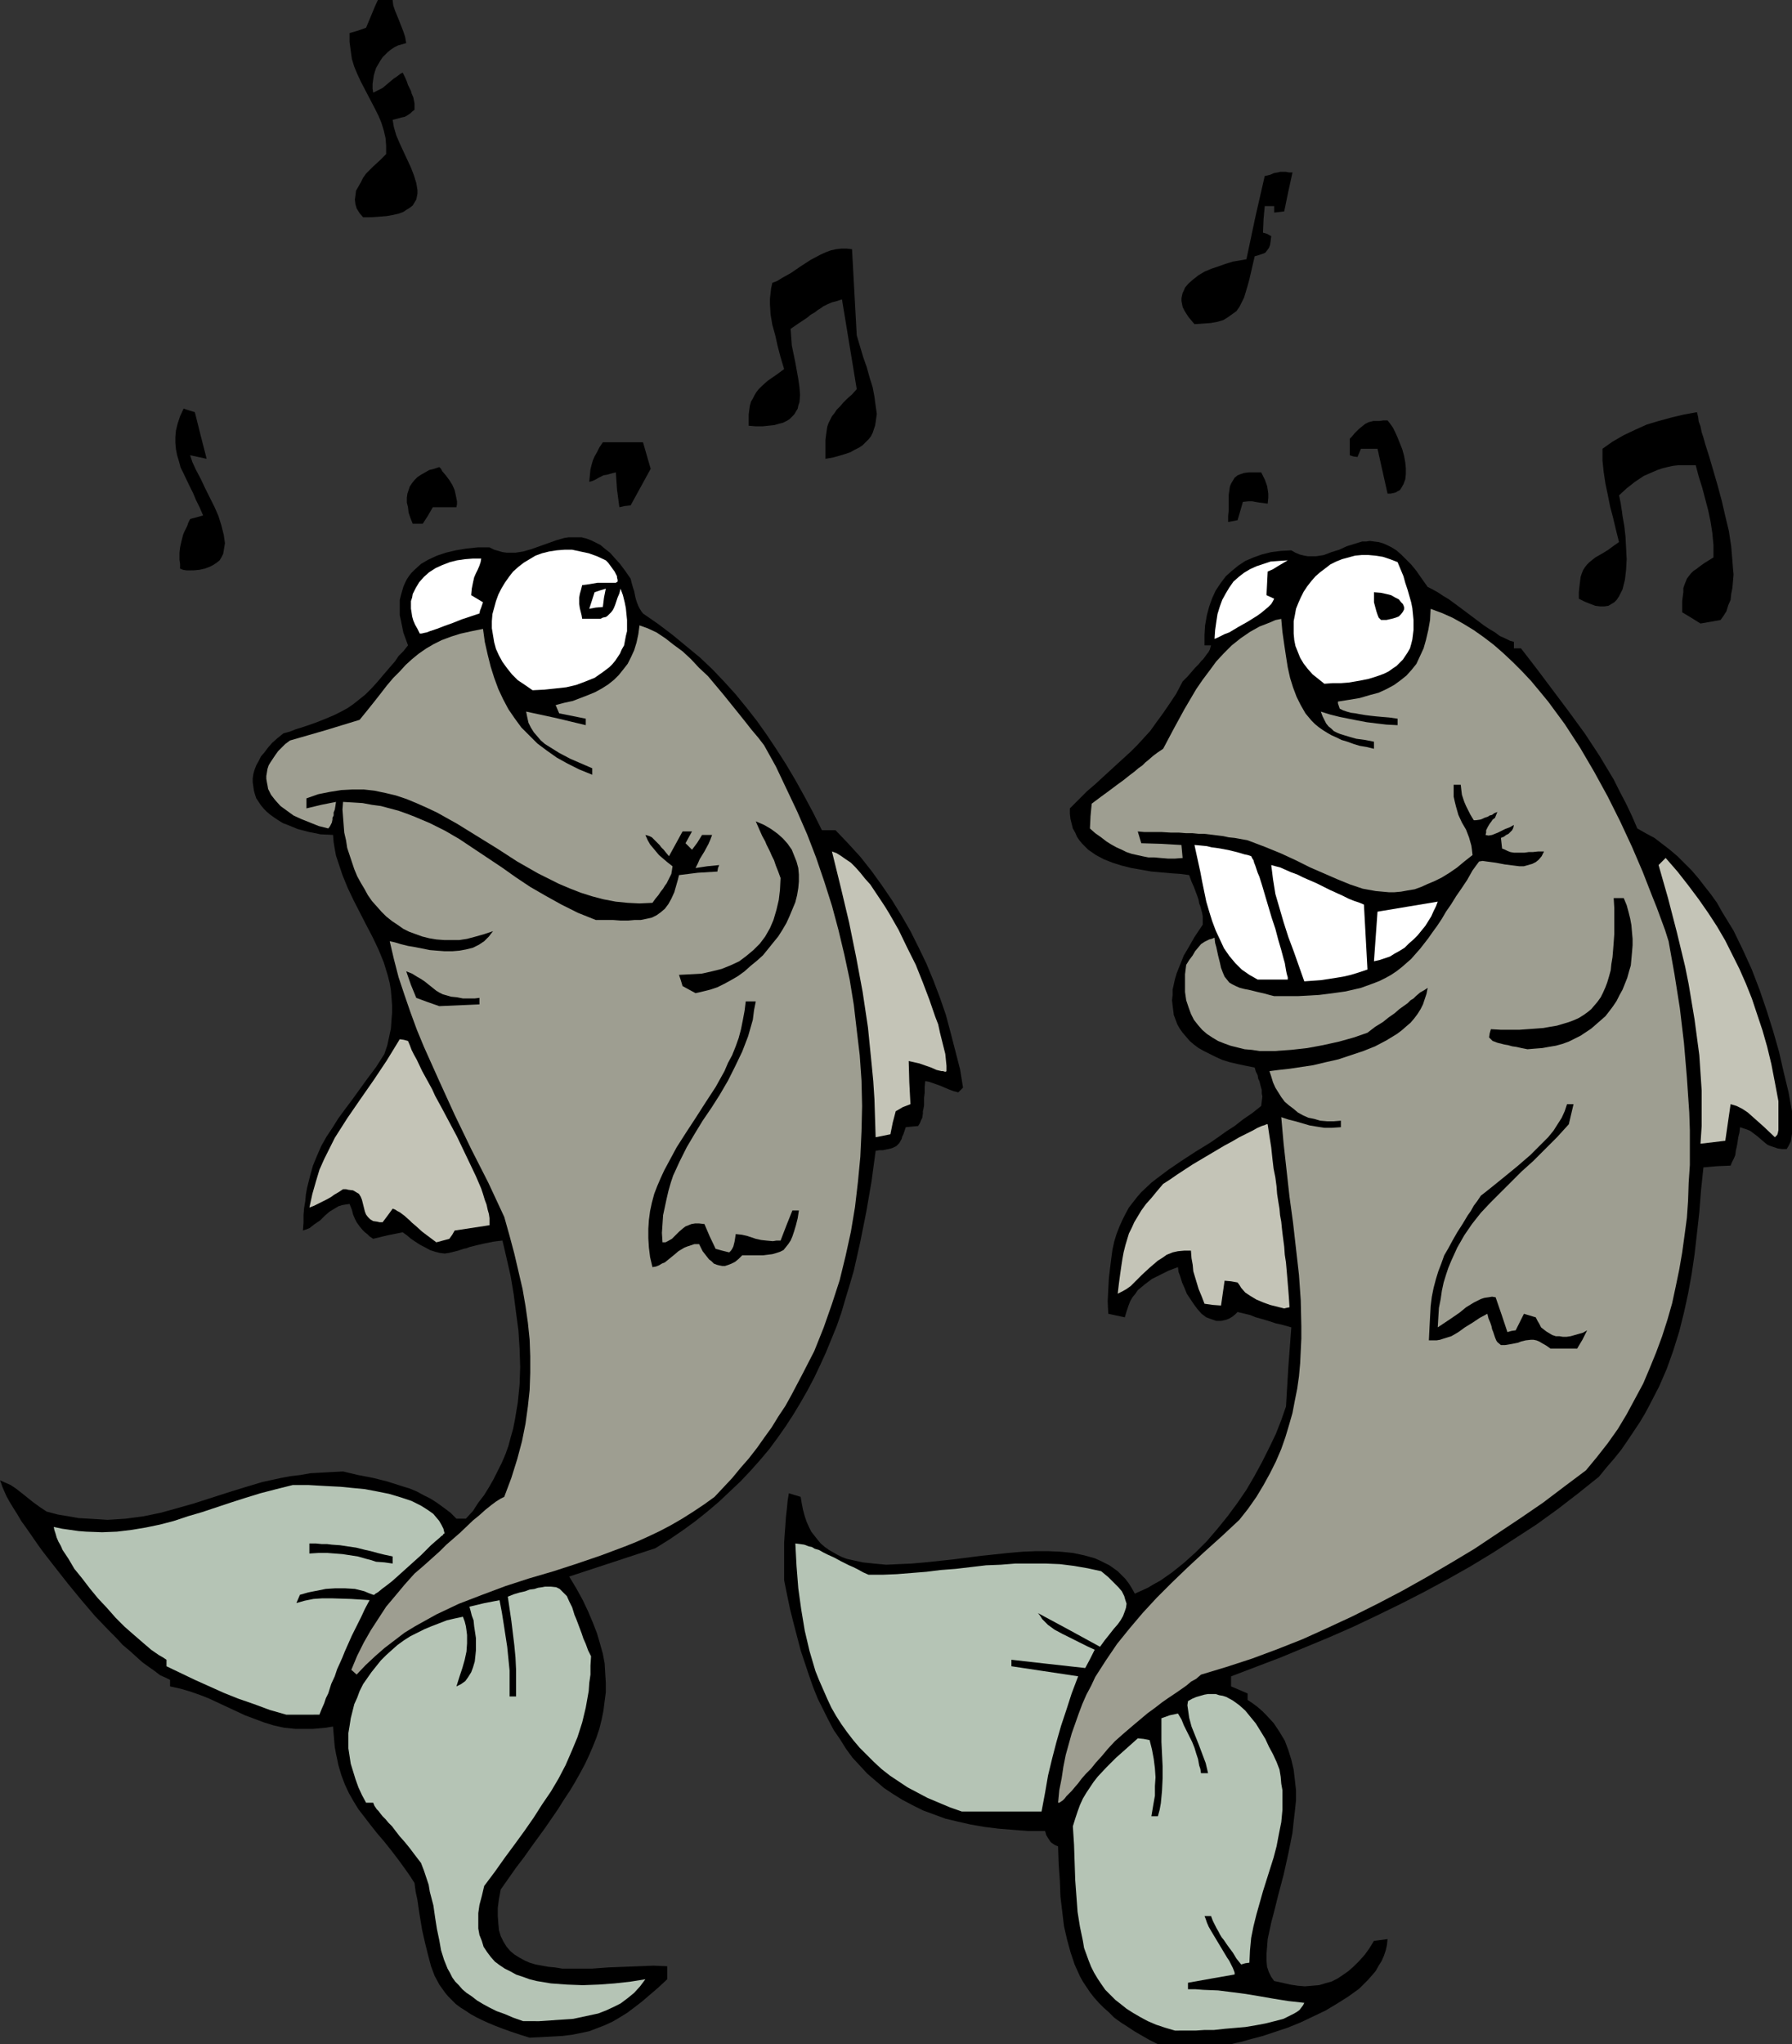
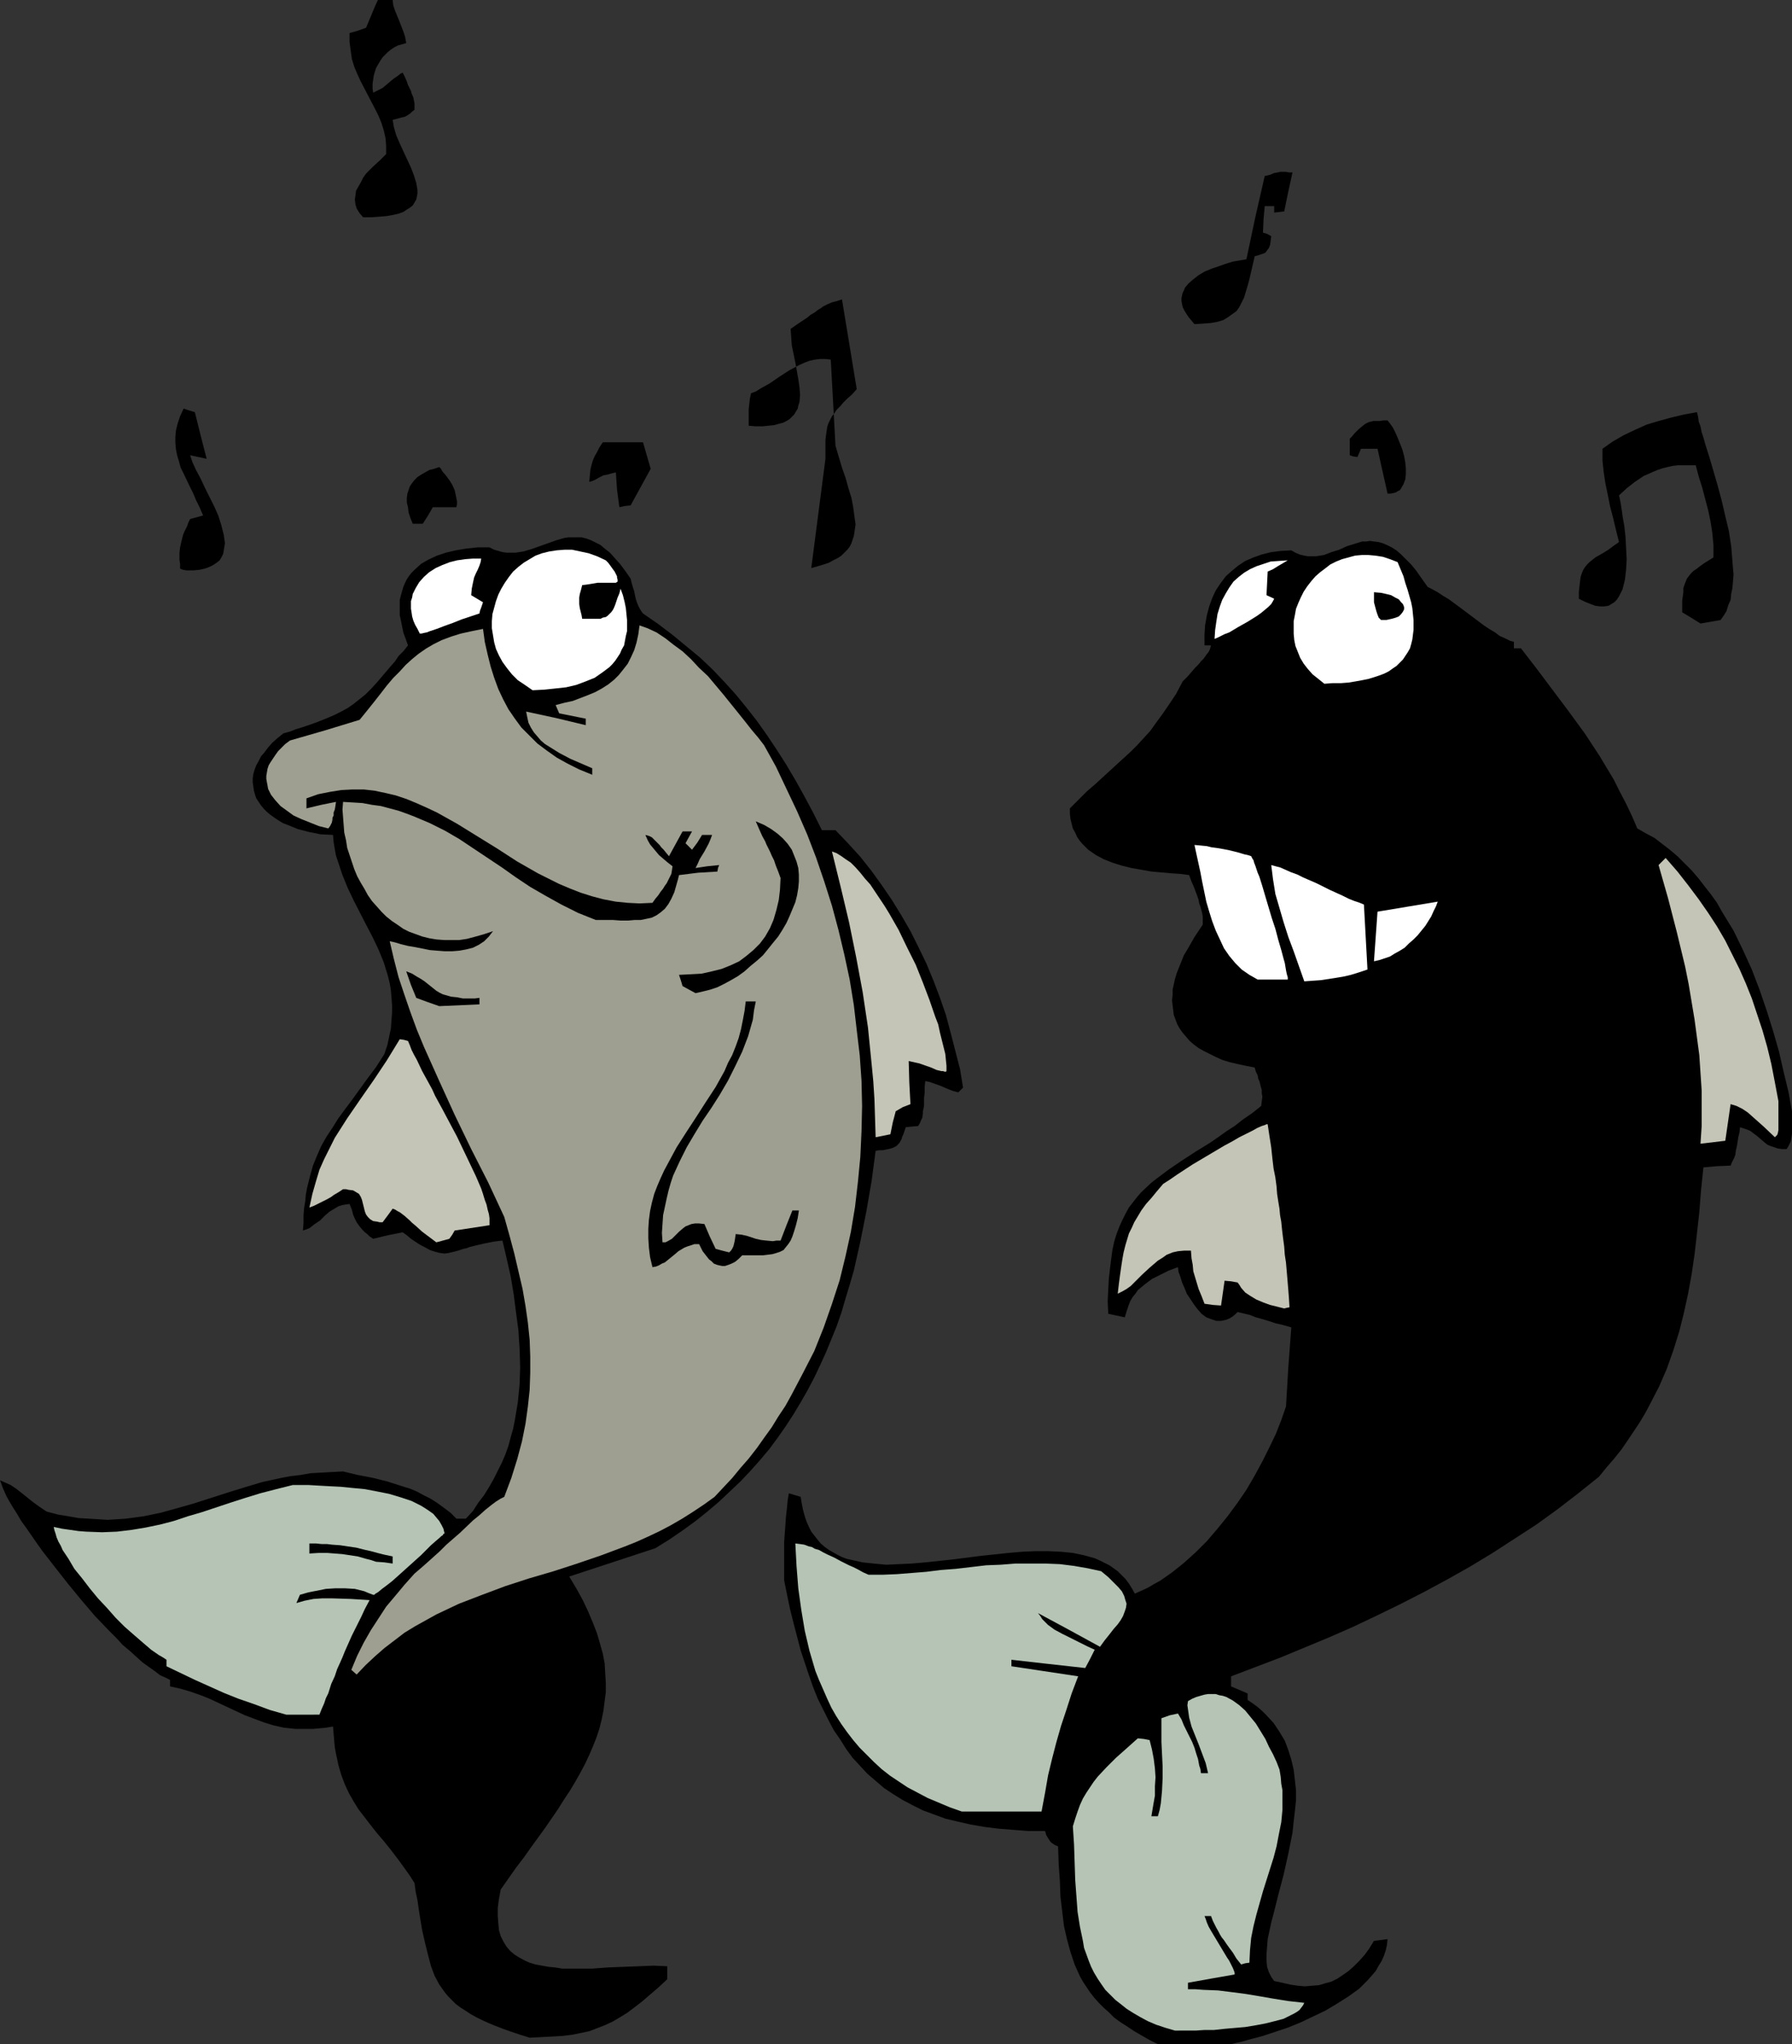
<svg xmlns="http://www.w3.org/2000/svg" xmlns:ns1="http://sodipodi.sourceforge.net/DTD/sodipodi-0.dtd" xmlns:ns2="http://www.inkscape.org/namespaces/inkscape" version="1.0" width="129.766mm" height="147.998mm" id="svg36" ns1:docname="Fish Dancing.wmf">
  <rect width="100%" height="100%" fill="#333333" stroke="none" />
  <ns1:namedview id="namedview36" pagecolor="#ffffff" bordercolor="#000000" borderopacity="0.25" ns2:showpageshadow="2" ns2:pageopacity="0.0" ns2:pagecheckerboard="0" ns2:deskcolor="#d1d1d1" ns2:document-units="mm" />
  <defs id="defs1">
    <pattern id="WMFhbasepattern" patternUnits="userSpaceOnUse" width="6" height="6" x="0" y="0" />
  </defs>
  <path style="fill:#000000;fill-opacity:1;fill-rule:evenodd;stroke:none" d="m 316.897,559.363 -2.262,-1.131 -2.262,-1.293 -1.939,-1.131 -1.939,-1.293 -1.778,-1.131 -1.778,-1.293 -1.454,-1.454 -1.454,-1.293 -1.293,-1.293 -1.293,-1.454 -1.131,-1.454 -0.97,-1.454 -0.97,-1.454 -0.808,-1.454 -1.454,-3.231 -1.131,-3.393 -0.97,-3.555 -0.808,-3.555 -0.485,-4.039 -0.485,-4.039 -0.162,-4.362 -0.323,-4.524 -0.162,-4.847 -0.808,-0.323 -0.485,-0.323 -0.485,-0.323 -0.323,-0.323 -0.323,-0.485 -0.323,-0.485 -0.485,-0.808 -0.323,-1.131 h -4.525 l -4.202,-0.323 -4.04,-0.323 -3.878,-0.485 -3.717,-0.646 -3.555,-0.808 -3.394,-0.808 -3.07,-1.131 -3.07,-1.131 -2.909,-1.454 -2.747,-1.454 -2.586,-1.616 -2.424,-1.616 -2.262,-1.939 -2.262,-1.939 -1.939,-2.1 -2.101,-2.262 -1.778,-2.424 -1.616,-2.585 -1.778,-2.585 -1.454,-2.747 -1.454,-2.908 -1.454,-2.908 -1.293,-3.231 -1.131,-3.231 -1.131,-3.393 -1.131,-3.393 -0.97,-3.716 -0.97,-3.716 -0.97,-3.878 -0.808,-3.878 -0.808,-4.039 v -7.594 -1.454 -1.131 l 0.162,-2.424 0.162,-2.1 0.162,-2.424 0.162,-1.454 0.162,-1.454 0.162,-1.777 0.323,-1.939 1.616,0.485 1.616,0.485 0.323,1.939 0.323,1.616 0.485,1.777 0.485,1.454 0.646,1.454 0.646,1.293 1.778,2.262 0.808,0.969 1.131,0.969 1.131,0.808 1.131,0.646 1.131,0.646 1.293,0.646 1.293,0.485 1.454,0.323 2.909,0.646 3.07,0.323 3.394,0.323 3.394,-0.162 3.555,-0.162 3.717,-0.323 7.595,-0.808 7.595,-0.969 7.595,-0.808 3.717,-0.323 3.717,-0.162 h 3.394 l 3.555,0.162 3.232,0.323 3.07,0.646 2.909,0.808 1.454,0.646 1.293,0.646 1.293,0.646 1.131,0.808 1.131,0.808 1.131,1.131 0.97,0.969 0.97,1.293 0.808,1.293 0.808,1.454 1.778,-0.808 1.778,-0.808 1.616,-0.969 1.778,-0.969 3.232,-2.262 3.232,-2.585 3.232,-2.908 3.07,-3.07 2.909,-3.393 2.747,-3.393 2.747,-3.716 2.424,-3.555 2.262,-3.878 2.101,-3.878 1.939,-3.878 1.778,-3.716 1.454,-3.716 1.293,-3.716 0.646,-10.825 0.808,-10.825 -2.262,-0.646 -2.101,-0.485 -1.939,-0.646 -1.616,-0.485 -1.778,-0.485 -0.808,-0.323 -0.808,-0.323 -3.394,-0.808 -0.646,0.646 -0.808,0.646 -0.808,0.485 -0.808,0.323 -0.646,0.162 -0.808,0.162 h -0.646 -0.646 l -1.454,-0.485 -1.293,-0.485 -1.293,-0.969 -1.131,-1.293 -0.97,-1.293 -0.97,-1.454 -0.97,-1.454 -0.646,-1.616 -0.646,-1.454 -0.485,-1.616 -0.485,-1.293 -0.162,-1.293 -2.586,0.969 -2.262,1.131 -2.262,1.131 -1.939,1.454 -0.97,0.808 -0.97,0.808 -0.646,0.969 -0.808,0.969 -0.646,1.131 -0.485,1.293 -0.485,1.454 -0.485,1.616 -2.262,-0.485 -2.262,-0.485 -0.162,-3.393 0.162,-3.231 0.162,-3.07 0.323,-2.747 0.323,-2.585 0.323,-2.424 0.485,-2.262 0.646,-2.1 0.808,-2.1 0.808,-1.777 0.808,-1.616 0.97,-1.777 1.131,-1.454 1.131,-1.454 1.131,-1.293 2.747,-2.585 1.454,-1.131 3.232,-2.424 3.555,-2.424 3.717,-2.424 2.101,-1.293 2.101,-1.293 2.101,-1.454 2.262,-1.616 2.262,-1.454 2.262,-1.777 2.586,-1.777 2.424,-1.939 0.162,-1.293 0.162,-1.293 -0.162,-0.808 v -0.969 l -0.323,-1.131 -0.323,-1.293 -0.323,-0.646 -0.162,-0.969 -0.485,-0.969 -0.323,-1.131 -2.424,-0.485 -2.262,-0.485 -2.101,-0.485 -2.101,-0.646 -1.778,-0.808 -1.616,-0.808 -1.616,-0.808 -1.454,-0.808 -1.293,-0.969 -1.131,-0.969 -0.97,-1.131 -0.97,-1.131 -0.808,-1.131 -0.646,-1.131 -0.485,-1.293 -0.485,-1.293 -0.162,-1.293 -0.162,-1.293 -0.162,-1.454 0.162,-1.454 v -1.454 l 0.323,-1.454 0.323,-1.454 0.485,-1.616 0.646,-1.616 0.646,-1.616 0.646,-1.616 0.97,-1.616 1.939,-3.393 2.262,-3.393 v -1.131 -1.131 l -0.162,-0.969 -0.323,-1.131 -0.162,-0.646 -0.323,-0.808 -0.162,-0.969 -0.323,-0.969 -0.485,-1.293 -0.485,-1.293 -0.646,-1.454 -0.646,-1.777 -2.424,-0.323 -2.424,-0.162 -5.494,-0.485 -2.747,-0.485 -2.747,-0.485 -2.586,-0.646 -2.586,-0.808 -2.424,-0.969 -2.101,-1.131 -2.101,-1.454 -0.808,-0.808 -0.808,-0.808 -0.808,-0.969 -0.646,-0.969 -0.485,-1.131 -0.646,-1.131 -0.323,-1.293 -0.323,-1.293 -0.162,-1.454 v -1.454 l 2.424,-2.424 2.262,-2.262 2.262,-1.939 2.101,-1.939 1.939,-1.777 1.939,-1.777 3.717,-3.393 1.778,-1.777 1.778,-1.939 1.778,-1.939 1.616,-2.262 1.778,-2.424 1.778,-2.585 1.939,-2.908 1.778,-3.393 1.293,-1.293 1.131,-1.293 0.97,-1.131 0.97,-0.969 0.646,-0.808 0.646,-0.646 0.485,-0.646 0.323,-0.485 0.646,-0.808 0.323,-0.646 0.323,-1.131 h -1.778 v -2.908 l 0.162,-2.585 0.485,-2.747 0.646,-2.424 0.808,-2.262 0.97,-2.1 1.293,-1.939 1.454,-1.939 1.616,-1.454 1.778,-1.454 1.939,-1.293 2.262,-0.969 2.262,-0.808 2.586,-0.646 2.586,-0.323 2.909,-0.162 1.131,0.646 1.131,0.485 1.293,0.323 0.97,0.162 h 1.293 0.97 l 2.101,-0.323 2.101,-0.808 2.101,-0.646 2.101,-0.969 2.101,-0.646 2.101,-0.646 h 1.131 l 0.97,-0.162 1.131,0.162 1.293,0.162 1.131,0.323 1.131,0.485 1.293,0.646 1.293,0.808 1.293,1.131 1.293,1.293 1.454,1.454 1.454,1.777 1.454,2.1 1.616,2.262 1.293,0.646 1.454,0.808 1.454,0.969 1.616,0.969 3.07,2.262 3.232,2.424 3.232,2.424 1.454,0.969 1.616,0.969 1.293,0.969 1.454,0.646 1.293,0.646 1.131,0.323 v 1.777 h 1.939 l 4.363,5.655 4.363,5.817 4.363,5.817 4.363,5.978 4.04,6.14 1.939,3.231 1.939,3.231 1.616,3.231 1.778,3.393 1.616,3.393 1.454,3.393 2.262,1.293 2.424,1.293 2.101,1.616 2.101,1.616 2.101,1.777 1.939,1.939 1.939,1.939 1.939,2.262 1.616,2.1 1.778,2.262 1.616,2.262 1.454,2.585 3.07,5.009 2.586,5.332 2.424,5.332 2.101,5.493 1.939,5.655 1.778,5.655 1.616,5.655 1.293,5.655 1.293,5.332 0.97,5.332 v 4.686 0.808 0.646 l -0.162,1.131 -0.162,0.969 -0.323,0.646 -0.323,0.646 -0.485,0.808 h -1.293 l -1.131,-0.162 -0.97,-0.323 -0.97,-0.323 -0.808,-0.323 -0.646,-0.485 -1.131,-0.969 -1.131,-0.969 -1.293,-0.969 -0.646,-0.485 -0.808,-0.323 -0.97,-0.323 -0.97,-0.323 -0.162,1.454 -0.323,1.293 -0.162,1.131 -0.162,0.969 -0.162,0.808 -0.162,0.646 -0.162,1.293 -0.323,0.808 -0.323,0.646 -0.323,0.646 -0.323,0.808 -3.717,0.162 -3.717,0.323 -0.646,6.14 -0.485,6.14 -0.646,5.817 -0.646,5.655 -0.808,5.493 -0.97,5.332 -1.131,5.17 -1.293,5.17 -1.616,5.17 -1.778,5.009 -2.101,4.847 -2.586,5.009 -1.293,2.424 -1.454,2.424 -1.616,2.424 -1.616,2.424 -1.778,2.585 -1.939,2.424 -2.101,2.424 -2.101,2.585 -5.656,4.524 -5.656,4.362 -5.818,4.201 -5.979,3.878 -5.979,3.878 -6.141,3.716 -6.302,3.555 -6.302,3.393 -6.302,3.231 -6.626,3.231 -6.464,3.07 -6.626,2.908 -6.626,2.747 -6.626,2.747 -13.574,5.17 v 2.747 l 2.262,0.969 2.262,0.969 v 1.777 l 1.454,0.969 1.293,0.969 1.293,1.131 0.97,0.969 2.101,2.262 1.616,2.424 1.454,2.424 0.97,2.585 0.808,2.585 0.646,2.747 0.323,2.747 0.323,2.908 v 2.747 l -0.323,3.07 -0.323,2.747 -0.323,3.07 -1.131,5.655 -1.293,5.817 -1.454,5.493 -0.646,2.585 -0.646,2.585 -0.646,2.424 -0.485,2.262 -0.485,2.262 -0.162,2.1 -0.162,1.939 v 1.939 l 0.162,1.616 0.485,1.454 0.646,1.293 0.808,1.131 2.262,0.485 2.101,0.485 2.101,0.323 1.939,0.162 1.939,-0.162 1.939,-0.162 1.616,-0.485 1.778,-0.485 1.616,-0.808 1.454,-0.969 1.616,-1.131 1.454,-1.293 1.454,-1.454 1.454,-1.616 1.293,-1.777 1.293,-2.1 3.717,-0.485 -0.162,1.616 -0.323,1.454 -0.485,1.454 -0.646,1.454 -0.808,1.293 -0.808,1.454 -0.97,1.131 -1.131,1.293 -1.131,1.131 -1.293,1.293 -2.909,2.1 -3.07,1.939 -3.232,1.939 -3.394,1.616 -3.394,1.616 -3.555,1.454 -3.394,1.131 -3.394,1.131 -3.07,0.808 -2.909,0.808 -1.454,0.323 -1.293,0.323 z" id="path1" />
  <path style="fill:#000000;fill-opacity:1;fill-rule:evenodd;stroke:none" d="m 144.955,557.586 -2.586,-0.808 -2.424,-0.808 -2.262,-0.808 -2.101,-0.808 -1.939,-0.808 -1.778,-0.808 -1.616,-0.808 -1.454,-0.808 -1.454,-0.969 -1.293,-0.808 -1.293,-0.969 -0.97,-0.969 -1.131,-1.131 -0.808,-0.969 -0.808,-1.131 -0.808,-1.131 -1.293,-2.424 -0.97,-2.585 -0.808,-3.07 -0.808,-3.231 -0.808,-3.555 -0.646,-3.878 -0.323,-2.1 -0.323,-2.262 -0.485,-2.262 -0.323,-2.424 -1.131,-1.777 -1.131,-1.616 -2.101,-2.908 -2.101,-2.747 -1.939,-2.424 -1.939,-2.262 -1.778,-2.262 -1.616,-2.1 -1.616,-2.1 -1.293,-2.1 -1.293,-2.262 -1.131,-2.424 -0.97,-2.585 -0.808,-2.747 -0.323,-1.616 -0.323,-1.454 -0.323,-1.777 -0.162,-1.777 -0.162,-1.939 -0.162,-1.939 -1.939,0.323 -1.778,0.162 -1.778,0.162 h -1.616 -3.232 l -3.07,-0.323 -2.909,-0.646 -2.586,-0.808 -2.586,-0.969 -2.586,-0.969 -4.848,-2.262 -4.848,-2.262 -2.424,-0.969 -2.747,-0.969 -2.747,-0.808 -2.909,-0.646 v -1.777 l -1.293,-0.646 -1.454,-0.646 -1.454,-1.131 -1.616,-1.131 -1.778,-1.293 -1.616,-1.454 -1.778,-1.616 -1.939,-1.616 -1.778,-1.939 -1.939,-1.939 -3.878,-4.039 -3.717,-4.362 -3.717,-4.524 -3.555,-4.524 -3.394,-4.362 -1.616,-2.262 L 8.565,420.088 7.11,417.987 5.818,416.21 4.686,414.271 3.555,412.494 2.586,410.878 1.778,409.424 1.131,407.97 0.646,406.839 0.323,405.87 0,405.062 l 1.454,0.646 1.454,0.646 1.454,0.969 1.454,1.131 1.616,1.293 1.616,1.293 1.778,1.293 1.939,1.293 3.07,0.808 2.909,0.485 2.747,0.485 2.747,0.162 2.747,0.162 2.424,0.162 2.586,-0.162 2.424,-0.162 2.424,-0.323 2.424,-0.323 4.686,-0.969 4.686,-1.293 4.525,-1.293 4.525,-1.454 4.525,-1.454 4.686,-1.454 4.848,-1.454 5.171,-1.131 2.586,-0.485 2.747,-0.323 2.747,-0.485 2.909,-0.162 2.909,-0.162 3.07,-0.162 4.04,0.969 4.202,0.808 3.878,0.969 4.04,1.293 2.101,0.646 1.939,0.808 1.778,0.969 1.939,0.969 1.778,1.131 1.778,1.293 1.939,1.454 1.616,1.616 h 2.586 l 1.939,-2.1 1.454,-2.262 1.616,-2.1 1.293,-2.1 1.293,-2.262 1.131,-2.262 1.131,-2.262 0.97,-2.262 0.808,-2.262 0.646,-2.424 0.646,-2.262 0.485,-2.424 0.808,-4.847 0.485,-4.847 0.162,-4.847 -0.162,-5.009 -0.323,-5.009 -0.646,-4.847 -0.646,-5.009 -0.808,-4.847 -1.131,-5.009 -1.131,-4.847 -1.454,0.162 -1.131,0.162 -2.424,0.485 -2.101,0.485 -1.939,0.485 -0.808,0.323 -0.808,0.162 -1.454,0.485 -1.293,0.323 -1.293,0.323 -1.131,0.162 -1.293,-0.162 -1.293,-0.323 -1.454,-0.485 -1.454,-0.808 -0.97,-0.485 -0.808,-0.485 -0.97,-0.646 -0.97,-0.646 -1.131,-0.969 -1.131,-0.808 -4.04,0.808 -4.04,0.969 -0.97,-0.646 -0.646,-0.646 -0.646,-0.485 -0.646,-0.646 -0.808,-0.969 -0.808,-1.131 -0.485,-0.969 -0.485,-1.131 -0.323,-1.293 -0.323,-0.808 -0.323,-0.808 -1.131,0.162 -0.97,0.162 -0.97,0.323 -0.808,0.485 -1.616,0.969 -1.293,1.131 -1.293,1.293 -1.454,0.969 -1.454,1.131 -0.808,0.323 -0.97,0.323 0.162,-2.1 v -2.1 l 0.162,-1.939 0.323,-1.939 0.162,-1.777 0.323,-1.777 0.808,-3.231 0.808,-2.908 1.131,-2.747 1.131,-2.585 1.454,-2.585 1.616,-2.424 1.616,-2.585 1.778,-2.424 1.939,-2.585 2.101,-2.908 2.101,-2.908 2.424,-3.231 2.262,-3.555 0.808,-2.424 0.485,-2.262 0.485,-2.262 0.162,-2.262 0.162,-2.1 V 274.996 l -0.162,-2.1 -0.162,-1.939 -0.323,-1.939 -0.485,-1.939 -1.131,-3.716 -1.454,-3.555 -1.616,-3.393 -1.778,-3.393 -3.394,-6.624 -1.616,-3.393 -1.454,-3.555 -1.131,-3.393 -0.646,-1.939 -0.323,-1.777 -0.323,-1.939 -0.162,-1.939 -3.394,-0.162 -3.232,-0.646 -3.07,-0.808 -2.747,-1.131 -1.293,-0.485 -1.293,-0.808 -0.97,-0.646 -1.131,-0.808 -0.97,-0.808 -0.808,-0.808 -0.808,-0.969 -0.646,-0.969 -0.646,-0.969 -0.323,-0.969 -0.323,-1.131 -0.162,-1.131 -0.162,-1.131 v -1.131 l 0.162,-1.131 0.323,-1.131 0.485,-1.293 0.646,-1.131 0.646,-1.293 0.97,-1.131 0.97,-1.293 1.131,-1.293 1.454,-1.293 1.616,-1.293 1.778,-0.485 1.616,-0.646 1.616,-0.485 1.454,-0.485 2.747,-0.969 2.424,-0.969 2.262,-0.969 1.939,-0.969 1.778,-0.969 1.616,-1.131 1.616,-1.293 1.616,-1.293 1.616,-1.616 1.616,-1.777 1.778,-2.1 1.939,-2.262 1.131,-1.293 0.97,-1.454 1.293,-1.293 1.293,-1.616 -0.646,-1.777 -0.646,-1.777 -0.323,-1.616 -0.323,-1.616 -0.323,-1.454 v -1.454 -1.454 -1.293 l 0.323,-1.293 0.323,-1.131 0.323,-1.131 0.485,-1.131 0.485,-0.969 0.646,-0.969 0.646,-0.808 0.808,-0.808 1.778,-1.616 1.939,-1.131 2.424,-1.131 2.424,-0.808 2.747,-0.646 2.909,-0.485 3.07,-0.323 h 3.232 l 1.293,0.646 1.131,0.323 1.131,0.323 1.131,0.162 h 1.131 1.293 l 2.101,-0.323 2.262,-0.646 2.262,-0.808 4.525,-1.616 2.262,-0.646 1.131,-0.162 h 1.293 1.131 1.131 l 1.293,0.323 1.293,0.485 1.293,0.646 1.293,0.646 1.131,0.969 1.454,1.131 1.293,1.454 1.454,1.616 1.454,1.939 1.454,2.1 0.323,1.293 0.323,1.131 0.323,0.969 0.162,0.808 0.162,0.808 0.162,0.646 0.323,0.969 0.323,0.808 0.323,0.646 0.485,0.808 0.485,0.646 4.202,2.908 4.04,3.07 3.717,3.07 3.717,3.07 3.394,3.231 3.232,3.393 3.07,3.393 2.909,3.555 2.909,3.716 2.747,3.878 2.586,3.878 2.586,4.039 2.586,4.362 2.424,4.362 2.424,4.524 2.424,4.847 h 3.717 l 3.394,3.555 3.394,3.716 3.07,3.878 2.909,4.039 2.747,4.039 2.586,4.201 2.424,4.201 2.262,4.524 2.101,4.362 1.939,4.686 1.778,4.686 1.616,4.686 1.293,4.847 1.293,5.009 1.293,5.009 0.808,5.009 -1.293,1.293 -1.293,-0.323 -1.293,-0.485 -2.262,-0.969 -2.262,-0.808 -0.97,-0.323 -0.97,-0.162 -0.162,1.616 v 1.616 l -0.162,1.293 v 1.293 0.808 l -0.162,0.969 -0.162,0.646 v 0.646 l -0.162,1.131 -0.323,0.646 -0.323,0.808 -0.485,0.808 -1.778,0.162 -1.616,0.162 -0.323,0.969 -0.323,0.969 -0.323,0.646 -0.162,0.646 -0.646,1.131 -0.808,0.808 -0.97,0.485 -0.485,0.162 -1.454,0.323 -0.808,0.162 h -0.97 l -0.97,0.162 -1.131,8.402 -1.454,8.402 -1.616,8.079 -1.778,7.917 -1.131,3.878 -1.131,3.716 -1.131,3.878 -1.293,3.716 -1.454,3.555 -1.454,3.555 -1.616,3.555 -1.616,3.393 -1.778,3.393 -1.939,3.393 -1.939,3.231 -2.101,3.231 -2.262,3.231 -2.262,3.07 -2.586,3.07 -2.586,2.908 -2.747,2.908 -2.909,2.747 -2.909,2.747 -3.232,2.747 -3.232,2.585 -3.555,2.585 -3.555,2.424 -3.878,2.424 -11.797,3.878 -11.797,3.878 1.939,3.231 1.778,3.231 1.454,3.07 1.293,3.07 1.131,2.908 0.808,2.747 0.808,2.908 0.485,2.585 0.162,2.747 0.162,2.585 v 2.585 l -0.323,2.424 -0.323,2.585 -0.485,2.424 -0.646,2.585 -0.808,2.424 -0.97,2.424 -0.97,2.262 -1.131,2.424 -1.293,2.424 -1.454,2.585 -1.454,2.424 -1.616,2.424 -1.616,2.585 -3.555,5.17 -3.878,5.332 -1.939,2.747 -2.101,2.747 -4.202,5.978 -0.485,2.585 -0.323,2.424 v 2.262 l 0.162,2.1 0.162,1.777 0.485,1.616 0.808,1.616 0.808,1.293 0.97,1.131 1.131,0.969 1.293,0.808 1.454,0.808 1.454,0.646 1.616,0.485 1.778,0.323 1.778,0.323 1.778,0.162 1.939,0.323 h 4.04 4.202 l 4.363,-0.323 4.202,-0.162 4.202,-0.162 4.04,-0.162 3.717,0.162 v 3.555 l -2.424,2.262 -2.262,1.939 -2.262,1.939 -2.101,1.616 -1.939,1.454 -2.101,1.293 -1.939,1.131 -2.101,0.969 -2.101,0.808 -2.101,0.808 -2.262,0.485 -2.424,0.485 -2.586,0.323 -2.909,0.162 -2.909,0.162 z" id="path2" />
  <path style="fill:#b5c4b5;fill-opacity:1;fill-rule:evenodd;stroke:none" d="m 321.584,555.647 -2.747,-0.808 -2.424,-0.808 -2.262,-0.969 -2.101,-1.131 -1.939,-1.131 -1.778,-1.131 -1.616,-1.293 -1.454,-1.131 -1.454,-1.454 -1.293,-1.293 -1.131,-1.616 -0.97,-1.454 -0.97,-1.616 -0.808,-1.616 -0.646,-1.616 -0.646,-1.777 -0.646,-1.777 -0.323,-1.939 -0.808,-3.878 -0.646,-4.039 -0.323,-4.362 -0.323,-4.362 -0.162,-4.847 -0.162,-4.847 -0.323,-5.009 0.646,-2.1 0.646,-1.939 0.646,-1.777 0.808,-1.777 0.97,-1.616 0.97,-1.454 0.97,-1.454 1.131,-1.454 2.424,-2.585 2.586,-2.585 2.909,-2.585 3.07,-2.747 1.616,0.162 1.616,0.323 0.646,2.585 0.485,2.585 0.323,2.585 0.162,2.424 -0.162,2.424 v 2.585 l -0.485,2.747 -0.485,2.908 h 1.778 l 0.485,-1.777 0.323,-1.777 0.323,-3.393 0.162,-3.393 v -3.393 l -0.323,-6.624 v -3.231 -3.231 l 2.262,-0.808 2.262,-0.485 0.97,1.616 0.646,1.616 0.646,1.293 0.646,1.293 0.485,0.969 0.485,0.969 0.646,1.616 0.485,1.616 0.485,1.454 0.323,1.777 0.323,0.969 0.162,1.131 h 1.939 l -0.646,-2.747 -0.97,-2.585 -0.97,-2.585 -0.97,-2.424 -0.97,-2.424 -0.646,-2.424 -0.162,-1.131 -0.162,-1.131 -0.162,-1.131 0.162,-1.131 1.131,-0.646 1.131,-0.485 1.131,-0.323 1.131,-0.323 0.97,-0.162 h 1.131 0.97 l 0.97,0.323 0.97,0.162 0.97,0.323 1.778,0.969 1.778,1.293 1.616,1.454 1.454,1.777 1.454,1.777 1.293,2.1 1.293,2.1 0.97,2.1 1.131,2.1 0.97,2.1 0.808,2.1 0.323,1.939 0.162,1.939 0.323,1.777 v 1.777 3.555 l -0.323,3.393 -0.646,3.231 -0.646,3.393 -0.808,3.07 -0.97,3.07 -1.939,6.14 -1.778,6.301 -0.808,3.231 -0.646,3.231 -0.323,3.393 -0.162,3.393 -1.131,0.162 -1.131,0.323 -1.293,-1.616 -0.97,-1.616 -0.97,-1.293 -0.808,-1.131 -0.646,-0.969 -0.646,-0.808 -0.485,-0.808 -0.323,-0.646 -0.646,-1.131 -0.485,-0.969 -0.485,-0.969 -0.485,-1.293 h -1.778 l 0.323,0.808 0.323,0.969 0.485,1.131 0.646,1.131 1.454,2.424 1.454,2.424 1.454,2.424 0.646,0.969 0.485,0.969 0.485,0.969 0.323,0.808 0.162,0.485 v 0.485 l -6.464,1.131 -6.302,1.131 v 1.777 h 2.101 l 2.101,0.162 4.04,0.162 3.878,0.485 3.717,0.485 3.878,0.646 3.717,0.646 4.04,0.646 4.363,0.485 -0.323,0.646 -0.485,0.646 -0.485,0.646 -0.646,0.485 -0.808,0.485 -0.97,0.485 -1.939,0.969 -2.424,0.646 -2.586,0.646 -2.586,0.485 -2.909,0.485 -5.656,0.485 -2.909,0.323 h -2.586 l -2.424,0.162 h -2.262 z" id="path3" />
-   <path style="fill:#b5c4b5;fill-opacity:1;fill-rule:evenodd;stroke:none" d="m 143.177,553.062 -2.747,-0.969 -2.262,-0.969 -2.262,-0.808 -1.939,-0.969 -1.778,-0.969 -1.616,-0.969 -1.454,-1.131 -1.454,-0.969 -1.131,-0.969 -0.97,-1.131 -0.97,-0.969 -0.808,-1.131 -0.646,-1.293 -0.646,-1.131 -0.97,-2.424 -0.808,-2.585 -0.485,-2.747 -0.646,-3.07 -0.485,-3.07 -0.485,-3.393 -0.97,-3.716 -0.323,-1.939 -0.646,-1.939 -0.646,-1.939 -0.808,-2.1 -1.616,-2.1 -1.454,-1.939 -1.454,-1.777 -1.293,-1.454 -1.131,-1.454 -0.97,-1.293 -0.97,-0.969 -0.808,-0.969 -0.808,-0.808 -0.646,-0.808 -0.485,-0.646 -0.485,-0.485 -0.323,-0.485 -0.323,-0.485 -0.323,-0.808 h -1.939 l -1.131,-2.1 -0.97,-2.1 -0.808,-2.262 -0.646,-2.1 -0.646,-2.1 -0.323,-2.1 -0.323,-2.1 v -2.1 -2.1 l 0.323,-1.939 0.323,-2.1 0.485,-1.939 0.485,-1.939 0.808,-1.777 0.646,-1.777 0.97,-1.939 1.131,-1.616 1.131,-1.616 1.293,-1.616 1.293,-1.616 1.454,-1.454 1.616,-1.454 1.454,-1.293 1.778,-1.293 1.778,-1.131 1.939,-0.969 1.939,-0.969 1.939,-0.808 2.101,-0.808 2.101,-0.808 2.101,-0.485 2.262,-0.485 0.485,1.293 0.323,1.293 0.162,1.131 0.162,1.293 v 2.262 l -0.162,2.262 -0.485,2.262 -0.646,2.262 -0.808,2.424 -0.808,2.585 1.293,-0.646 1.131,-0.808 0.808,-1.131 0.808,-1.293 0.485,-1.293 0.485,-1.616 0.162,-1.454 0.162,-1.616 v -1.777 -1.616 l -0.485,-3.231 -0.162,-1.616 -0.485,-1.293 -0.323,-1.293 -0.323,-1.131 4.04,-0.969 4.202,-0.808 0.646,3.393 0.485,3.07 0.97,6.301 0.323,3.231 0.323,3.231 v 3.393 3.716 h 1.778 v -3.716 -3.555 l -0.162,-3.393 -0.323,-3.393 -0.808,-6.624 -0.97,-6.624 1.616,-0.646 1.616,-0.485 1.454,-0.323 1.293,-0.485 1.293,-0.162 0.97,-0.323 1.131,-0.162 0.808,-0.162 h 0.97 0.646 l 1.454,0.162 0.97,0.485 0.97,0.969 0.97,0.969 0.646,1.454 0.808,1.616 0.646,2.1 0.485,1.131 0.485,1.293 0.485,1.293 0.485,1.293 0.485,1.454 0.646,1.454 0.646,1.777 0.808,1.616 -0.162,2.585 v 2.424 l -0.323,2.262 -0.162,2.262 -0.808,4.524 -0.97,4.039 -1.293,4.039 -1.616,3.878 -1.616,3.716 -1.939,3.716 -2.101,3.555 -2.424,3.555 -2.262,3.555 -2.586,3.716 -2.586,3.555 -2.747,3.716 -2.747,3.878 -2.909,3.878 -0.646,2.747 -0.646,2.424 -0.323,2.262 v 2.1 2.1 l 0.323,1.777 0.646,1.616 0.485,1.616 0.97,1.454 0.97,1.293 1.131,1.293 1.293,0.969 1.454,0.969 1.616,0.808 1.454,0.808 1.939,0.646 1.778,0.646 1.939,0.485 1.939,0.323 1.939,0.323 4.363,0.323 4.363,0.162 4.363,-0.162 4.363,-0.323 4.363,-0.485 4.04,-0.646 -1.454,1.939 -1.616,1.777 -1.778,1.454 -1.939,1.454 -1.939,0.969 -2.101,0.969 -2.101,0.808 -2.262,0.485 -2.262,0.485 -2.262,0.485 -4.686,0.323 -4.686,0.323 z" id="path4" />
  <path style="fill:#b5c4b5;fill-opacity:1;fill-rule:evenodd;stroke:none" d="m 263.246,495.704 -3.232,-1.131 -3.07,-1.293 -3.07,-1.293 -2.747,-1.454 -2.747,-1.454 -2.424,-1.616 -2.424,-1.616 -2.262,-1.777 -2.101,-1.939 -1.939,-1.939 -1.939,-1.939 -1.778,-2.1 -1.616,-2.1 -1.616,-2.262 -1.454,-2.262 -1.293,-2.262 -1.131,-2.424 -1.131,-2.585 -1.131,-2.585 -0.97,-2.424 -0.808,-2.747 -0.808,-2.747 -0.646,-2.747 -0.646,-2.747 -0.97,-5.817 -0.808,-5.817 -0.485,-6.14 -0.323,-6.14 1.293,0.162 1.131,0.162 1.293,0.485 0.808,0.162 0.808,0.485 1.131,0.323 1.131,0.646 1.293,0.646 1.778,0.808 1.778,0.969 2.262,1.131 1.131,0.485 1.293,0.646 1.454,0.808 1.454,0.646 h 3.878 l 3.878,-0.162 8.08,-0.646 3.878,-0.485 4.202,-0.323 8.242,-0.969 4.04,-0.162 4.04,-0.323 h 4.04 4.04 l 4.04,0.162 3.878,0.485 3.717,0.646 3.717,0.808 0.97,0.808 0.97,0.808 1.454,1.454 1.293,1.293 0.97,1.131 0.646,1.293 0.323,1.131 0.323,0.969 -0.162,1.131 -0.323,0.969 -0.485,1.293 -0.646,1.131 -0.808,1.131 -1.131,1.293 -1.131,1.454 -0.646,0.808 -0.646,0.808 -1.293,1.777 -8.565,-4.686 -4.202,-2.262 -4.202,-2.262 0.646,0.808 0.485,0.808 0.808,0.808 0.808,0.808 1.778,1.293 2.101,1.131 4.525,2.262 2.262,1.131 2.101,0.969 -1.293,2.585 -1.293,2.424 -10.181,-1.131 -10.019,-1.131 v 1.777 l 18.261,2.747 -1.778,4.686 -1.454,4.524 -1.454,4.362 -1.293,4.524 -1.131,4.362 -1.131,4.686 -0.808,4.686 -0.97,5.17 z" id="path5" />
-   <path style="fill:#9e9e91;fill-opacity:1;fill-rule:evenodd;stroke:none" d="m 289.587,493.28 0.323,-3.393 0.646,-3.231 0.485,-3.231 0.646,-3.231 0.808,-2.908 0.808,-2.908 1.939,-5.493 0.97,-2.585 1.131,-2.585 1.293,-2.424 1.131,-2.424 1.454,-2.262 1.454,-2.262 3.07,-4.524 3.394,-4.201 3.555,-4.201 3.878,-4.201 4.04,-4.039 4.363,-4.201 4.525,-4.201 4.848,-4.362 4.848,-4.524 2.424,-3.07 2.262,-3.231 1.939,-3.231 1.778,-3.231 1.616,-3.231 1.454,-3.393 1.131,-3.231 0.97,-3.231 0.97,-3.393 0.646,-3.393 0.646,-3.231 0.485,-3.393 0.323,-3.555 0.162,-3.393 0.162,-3.393 v -3.393 l -0.162,-7.109 -0.485,-6.948 -0.808,-7.109 -0.808,-7.109 -0.97,-7.109 -0.808,-7.271 -0.808,-7.271 -0.646,-7.271 1.939,0.646 1.939,0.485 3.878,1.131 1.939,0.323 2.101,0.323 h 2.101 l 2.424,-0.162 v -1.777 l -1.939,0.162 h -1.778 l -1.939,-0.162 -1.616,-0.485 -1.616,-0.323 -1.454,-0.646 -1.454,-0.808 -1.131,-0.969 -1.293,-0.969 -1.131,-0.969 -0.97,-1.293 -0.808,-1.293 -0.808,-1.293 -0.646,-1.454 -0.485,-1.616 -0.485,-1.454 2.586,-0.323 2.909,-0.323 3.232,-0.485 3.232,-0.485 3.394,-0.808 3.555,-0.808 3.394,-1.131 3.394,-1.131 3.232,-1.293 3.07,-1.616 2.909,-1.777 1.293,-0.969 1.293,-1.131 1.131,-0.969 0.97,-1.131 0.97,-1.293 0.808,-1.293 0.646,-1.293 0.485,-1.454 0.485,-1.454 0.323,-1.616 -0.97,0.646 -1.131,0.646 -1.131,0.969 -0.646,0.646 -0.808,0.485 -0.808,0.808 -1.131,0.808 -1.131,0.808 -1.293,1.131 -1.616,1.131 -1.616,1.293 -2.101,1.293 -2.101,1.616 -3.717,1.293 -4.04,1.131 -4.363,0.969 -4.363,0.808 -4.363,0.485 -4.525,0.323 h -2.101 -2.101 l -2.101,-0.323 -1.939,-0.162 -1.939,-0.485 -1.939,-0.485 -1.778,-0.646 -1.616,-0.646 -1.616,-0.969 -1.454,-0.969 -1.293,-1.131 -1.131,-1.293 -1.131,-1.454 -0.808,-1.616 -0.646,-1.777 -0.646,-1.939 -0.323,-2.262 v -2.262 -2.585 l 0.323,-2.585 0.808,-1.293 0.97,-1.293 0.646,-1.131 0.808,-0.969 0.808,-0.969 0.97,-0.646 1.293,-0.646 0.646,-0.162 0.808,-0.323 0.162,1.454 0.323,1.131 0.485,2.262 0.485,1.939 0.323,1.454 0.485,1.293 0.485,1.131 0.646,0.808 0.646,0.808 0.808,0.485 0.97,0.485 1.131,0.485 1.293,0.323 1.616,0.323 1.939,0.485 2.101,0.485 1.131,0.323 1.293,0.323 h 3.394 3.07 l 3.07,-0.162 2.747,-0.162 2.586,-0.323 2.424,-0.323 2.262,-0.323 2.101,-0.485 2.101,-0.485 1.778,-0.646 1.778,-0.646 1.616,-0.646 1.616,-0.808 1.454,-0.808 1.454,-0.969 1.454,-1.131 1.293,-1.131 1.293,-1.131 1.131,-1.293 1.293,-1.454 2.262,-2.908 1.131,-1.616 1.293,-1.777 1.293,-1.939 1.131,-1.939 1.454,-2.1 1.293,-2.1 1.454,-2.1 1.616,-2.424 1.454,-2.585 1.778,-2.424 0.97,-0.162 1.131,0.162 2.424,0.323 2.586,0.485 2.586,0.323 1.293,0.162 h 1.293 l 1.131,-0.323 1.131,-0.323 0.97,-0.485 0.808,-0.646 0.808,-0.969 0.646,-1.293 h -1.616 l -1.454,0.162 h -1.131 l -1.131,0.162 h -2.909 l -0.97,-0.162 -0.808,-0.323 -0.646,-0.323 -0.808,-0.323 -0.162,-1.454 -0.162,-1.454 0.808,-0.323 0.646,-0.485 0.646,-0.323 0.323,-0.323 0.323,-0.323 0.323,-0.323 0.323,-0.646 0.162,-0.808 -1.131,0.646 -1.293,0.485 -0.97,0.485 -0.97,0.485 -0.808,0.323 -0.808,0.323 -0.97,0.162 -0.808,-0.162 0.162,-0.646 v -0.646 l 0.485,-0.969 0.485,-0.808 0.485,-0.646 0.323,-0.485 0.646,-0.485 0.323,-0.808 0.323,-0.808 -0.808,0.323 -0.646,0.485 -0.646,0.162 -0.485,0.323 -0.97,0.323 -0.646,0.323 -0.485,0.162 -1.131,0.162 h -0.646 l -0.97,-1.616 -0.646,-1.293 -0.485,-0.969 -0.485,-1.131 -0.323,-0.969 -0.323,-0.969 -0.162,-1.293 -0.162,-1.454 h -1.939 v 1.777 1.454 l 0.323,1.454 0.323,1.293 0.323,1.131 0.323,1.131 0.97,2.1 1.131,1.939 0.808,2.1 0.323,1.131 0.323,1.131 0.162,1.131 0.162,1.454 -2.262,1.777 -1.939,1.616 -2.101,1.454 -2.101,1.293 -1.939,0.969 -1.939,0.808 -1.778,0.808 -1.778,0.646 -1.939,0.323 -1.778,0.323 -1.778,0.162 h -1.616 l -1.778,-0.162 -1.778,-0.162 -1.778,-0.323 -1.778,-0.323 -3.394,-1.131 -3.555,-1.454 -3.717,-1.616 -3.717,-1.616 -1.939,-0.969 -1.939,-0.969 -4.202,-1.939 -4.363,-1.777 -4.686,-1.777 -1.778,-0.323 -1.778,-0.323 -1.616,-0.162 -1.454,-0.323 -2.586,-0.323 -2.747,-0.323 h -1.454 l -1.616,-0.162 h -1.778 l -1.939,-0.162 h -2.262 l -2.586,-0.162 h -1.454 -1.616 -1.616 l -1.778,-0.162 0.485,1.616 0.485,1.616 5.494,0.162 5.494,0.323 0.323,3.555 -2.101,0.162 h -1.939 l -1.939,-0.162 -1.778,-0.162 h -1.616 l -1.616,-0.323 -1.454,-0.323 -1.454,-0.323 -1.454,-0.485 -1.293,-0.646 -1.454,-0.646 -1.454,-0.808 -1.293,-0.808 -1.454,-1.131 -1.616,-1.131 -1.454,-1.293 0.162,-3.393 0.323,-3.393 1.293,-0.969 1.293,-0.969 2.424,-1.777 1.939,-1.454 1.778,-1.293 1.616,-1.293 1.293,-0.969 1.131,-0.969 1.131,-0.808 0.808,-0.808 0.808,-0.646 1.293,-1.131 1.293,-0.969 1.454,-0.969 2.909,-5.493 2.909,-5.332 3.232,-5.493 1.778,-2.585 1.939,-2.585 1.778,-2.424 2.101,-2.262 2.101,-2.1 2.424,-1.939 2.586,-1.777 2.586,-1.454 2.909,-1.131 1.454,-0.646 1.616,-0.323 0.323,3.555 0.485,3.393 0.485,3.231 0.485,3.07 0.646,2.908 0.808,2.585 0.97,2.585 1.131,2.262 1.293,2.262 1.616,1.939 0.97,0.969 0.97,0.808 1.131,0.808 1.293,0.808 1.131,0.646 1.454,0.646 1.293,0.646 1.616,0.485 1.778,0.646 1.616,0.485 1.939,0.323 1.939,0.485 v -1.939 l -2.424,-0.485 -2.424,-0.323 -2.262,-0.646 -2.101,-0.646 -0.808,-0.323 -0.97,-0.485 -0.646,-0.646 -0.808,-0.646 -0.646,-0.808 -0.485,-0.969 -0.485,-0.969 -0.485,-1.293 2.586,0.808 2.586,0.646 4.848,0.969 2.586,0.485 2.586,0.323 2.747,0.323 3.07,0.162 v -1.777 l -2.262,-0.323 -1.939,-0.162 -1.778,-0.162 -1.454,-0.162 -1.293,-0.162 -0.97,-0.162 -0.97,-0.162 -0.808,-0.162 -1.293,-0.162 -1.131,-0.323 -0.97,-0.323 -0.97,-0.485 -0.323,-0.969 -0.162,-0.485 v -0.485 l 3.07,-0.485 2.909,-0.485 2.747,-0.808 2.424,-0.646 2.101,-0.969 2.101,-1.131 1.778,-1.293 1.616,-1.293 1.454,-1.616 1.293,-1.616 0.97,-2.1 0.97,-2.1 0.646,-2.262 0.646,-2.747 0.485,-2.747 0.162,-3.07 3.07,1.131 2.909,1.293 2.909,1.616 2.909,1.777 2.747,1.939 2.747,2.1 2.586,2.262 2.586,2.424 2.586,2.585 2.424,2.585 2.424,2.908 2.262,2.747 2.262,3.07 2.262,3.07 2.101,3.231 2.101,3.231 3.878,6.624 3.717,6.786 3.394,6.786 3.232,6.948 2.909,6.786 2.586,6.624 1.293,3.231 1.131,3.07 1.131,3.07 0.97,3.07 1.616,9.048 1.454,9.21 1.131,9.533 0.808,9.533 0.646,9.533 0.162,4.847 v 4.847 4.686 l -0.323,4.847 -0.162,4.847 -0.323,4.686 -0.646,4.847 -0.646,4.686 -0.808,4.686 -0.97,4.686 -0.97,4.524 -1.293,4.524 -1.454,4.524 -1.616,4.362 -1.778,4.362 -1.778,4.201 -2.262,4.201 -2.262,4.201 -2.424,4.039 -2.747,3.878 -2.909,3.716 -3.07,3.716 -5.818,4.362 -5.979,4.524 -6.141,4.201 -6.302,4.201 -6.302,4.201 -6.464,3.878 -6.626,3.878 -6.626,3.716 -6.787,3.555 -6.787,3.393 -6.949,3.231 -6.787,3.07 -6.949,2.747 -6.949,2.585 -6.949,2.262 -6.949,2.1 -1.293,1.131 -1.454,0.808 -1.131,0.969 -1.131,0.808 -2.101,1.454 -1.939,1.293 -1.616,1.131 -1.454,1.131 -1.293,0.969 -1.131,0.808 -4.04,3.393 -1.131,0.969 -1.131,0.969 -1.293,1.131 -1.454,1.293 -1.939,2.1 -1.616,1.939 -1.616,1.777 -1.293,1.616 -1.454,1.454 -1.131,1.293 -0.97,1.293 -0.97,1.131 -0.808,0.969 -0.808,0.808 -0.646,0.646 -0.485,0.646 -0.485,0.485 -0.485,0.323 -0.485,0.323 z" id="path6" />
  <path style="fill:#b5c4b5;fill-opacity:1;fill-rule:evenodd;stroke:none" d="m 78.376,469.206 -4.525,-1.293 -4.363,-1.616 -4.202,-1.454 -4.04,-1.616 -7.918,-3.555 -7.757,-3.716 v -1.777 l -0.97,-0.646 -1.131,-0.646 -2.101,-1.454 -2.262,-1.939 -2.424,-2.1 -2.586,-2.262 -2.424,-2.424 -2.424,-2.747 -2.424,-2.585 -2.262,-2.747 -2.101,-2.747 -2.101,-2.585 -1.616,-2.747 -1.616,-2.424 -0.485,-1.131 -0.646,-1.131 -0.485,-1.131 -0.323,-1.131 -0.323,-0.969 -0.162,-0.808 2.262,0.485 2.262,0.323 2.262,0.323 2.101,0.162 4.363,0.162 4.04,-0.162 4.04,-0.485 3.878,-0.646 3.878,-0.808 3.717,-0.969 3.878,-1.293 3.878,-1.131 3.878,-1.293 3.878,-1.293 4.04,-1.293 4.202,-1.293 4.363,-1.131 4.525,-1.131 h 3.07 1.131 l 2.747,0.162 2.909,0.162 3.232,0.162 3.232,0.323 3.394,0.323 3.394,0.646 3.232,0.646 3.232,0.969 2.909,0.969 1.293,0.646 1.293,0.646 1.293,0.808 0.97,0.646 1.131,0.808 0.808,0.969 0.808,0.969 0.646,1.131 0.485,0.969 0.323,1.293 -0.323,0.162 -0.162,0.323 -0.485,0.323 -0.323,0.323 -1.131,0.969 -1.293,1.131 -1.293,1.293 -1.454,1.454 -3.232,2.908 -3.232,2.908 -1.454,1.293 -1.454,1.131 -1.293,0.969 -0.97,0.808 -0.485,0.323 -0.323,0.162 -0.323,0.323 h -0.323 l -1.293,-0.485 -1.131,-0.485 -2.586,-0.646 -2.747,-0.162 h -2.586 l -2.586,0.162 -2.424,0.485 -2.424,0.485 -2.262,0.646 -0.485,1.131 -0.485,1.131 2.262,-0.646 2.424,-0.485 2.424,-0.162 h 2.586 l 5.171,0.162 5.171,0.323 -1.293,2.424 -0.97,2.1 -0.97,1.939 -0.808,1.616 -0.808,1.616 -0.646,1.454 -1.293,2.908 -0.646,1.616 -0.646,1.454 -0.808,1.777 -0.646,1.939 -0.97,2.1 -0.808,2.585 -0.646,1.293 -0.485,1.454 -0.646,1.454 -0.646,1.616 z" id="path7" />
  <path style="fill:#9e9e91;fill-opacity:1;fill-rule:evenodd;stroke:none" d="m 97.606,458.219 -1.454,-1.293 1.616,-3.878 1.778,-3.555 1.939,-3.393 2.101,-3.231 2.101,-3.231 2.586,-3.07 2.424,-2.908 2.747,-3.07 1.131,-0.969 1.131,-0.969 1.454,-1.293 1.616,-1.454 1.616,-1.454 1.778,-1.777 3.717,-3.231 3.555,-3.393 1.778,-1.454 1.616,-1.454 1.616,-1.293 1.293,-0.969 1.293,-0.808 0.97,-0.485 0.97,-2.585 0.97,-2.585 1.616,-5.17 1.293,-4.847 0.97,-4.847 0.646,-4.686 0.485,-4.524 0.162,-4.686 v -4.524 l -0.162,-4.524 -0.485,-4.686 -0.646,-4.524 -0.808,-4.686 -1.131,-4.847 -1.131,-4.847 -1.293,-4.847 -1.454,-5.17 -4.363,-9.371 -4.686,-9.21 -4.525,-9.371 -4.202,-9.21 -4.202,-9.371 -1.939,-4.686 -1.778,-4.847 -1.616,-4.686 -1.616,-4.847 -1.293,-5.009 -1.131,-4.847 1.454,0.323 1.616,0.485 1.939,0.485 1.939,0.323 4.04,0.808 1.939,0.162 2.101,0.162 h 2.101 l 1.939,-0.162 1.778,-0.323 1.939,-0.485 1.616,-0.808 1.454,-0.969 1.293,-1.293 0.485,-0.646 0.646,-0.808 -2.424,0.808 -2.262,0.646 -2.424,0.646 -2.101,0.323 h -2.262 -1.939 l -2.101,-0.162 -1.939,-0.323 -1.939,-0.485 -1.778,-0.646 -1.778,-0.646 -1.616,-0.808 -1.616,-1.131 -1.454,-0.969 -1.616,-1.293 -1.293,-1.293 -1.293,-1.454 -1.293,-1.454 -1.131,-1.616 -0.97,-1.777 -0.97,-1.616 -0.97,-1.777 -0.808,-1.939 -0.646,-1.939 -0.646,-1.939 -0.646,-1.939 -0.323,-2.1 -0.485,-2.1 -0.162,-2.1 -0.162,-2.1 -0.162,-2.1 0.162,-2.1 2.747,0.162 2.586,0.162 2.586,0.485 2.424,0.323 2.424,0.646 2.424,0.646 2.262,0.808 2.101,0.808 4.202,1.777 4.202,2.1 3.878,2.262 3.878,2.585 7.757,5.17 3.878,2.747 3.878,2.585 4.202,2.424 4.363,2.424 4.525,2.262 2.424,0.969 2.424,0.969 h 2.424 2.262 l 2.101,0.162 h 2.101 l 1.778,-0.162 h 1.616 l 1.616,-0.323 1.454,-0.323 1.293,-0.646 1.131,-0.808 1.131,-0.969 0.97,-1.293 0.808,-1.454 0.808,-1.777 0.323,-1.131 0.323,-1.131 0.323,-1.131 0.323,-1.293 5.171,-0.646 5.333,-0.323 0.162,-0.969 0.323,-0.808 -3.232,0.323 -3.232,0.485 0.646,-1.293 0.485,-1.131 1.293,-2.1 1.131,-2.1 0.485,-1.131 0.485,-1.293 h -2.747 l -1.293,2.1 -1.454,1.939 -1.778,-1.777 1.778,-3.231 h -2.586 l -3.717,6.786 -0.808,-0.969 -0.646,-0.808 -0.646,-0.646 -0.485,-0.646 -0.646,-0.646 -0.323,-0.323 -0.646,-0.646 -0.485,-0.485 -0.646,-0.323 -0.485,-0.162 -0.646,-0.162 0.646,1.454 0.646,1.131 0.808,0.969 0.808,0.969 0.808,0.969 1.131,0.969 1.131,0.969 1.454,1.131 -0.162,1.131 -0.162,0.969 -0.323,0.646 -0.485,0.969 -0.485,0.969 -0.485,0.646 -0.485,0.808 -0.646,0.808 -0.646,0.969 -0.808,0.969 -0.808,1.131 -3.555,0.162 -3.232,-0.162 -3.232,-0.323 -3.394,-0.646 -3.07,-0.808 -3.07,-0.969 -2.909,-1.131 -3.07,-1.293 -2.909,-1.454 -2.909,-1.454 -5.656,-3.231 -5.494,-3.555 -5.494,-3.393 -5.494,-3.393 -5.494,-3.07 -2.747,-1.293 -2.909,-1.293 -2.747,-1.131 -2.909,-0.969 -2.747,-0.646 -3.07,-0.646 -2.909,-0.323 h -3.07 l -3.07,0.162 -3.07,0.485 -3.232,0.646 -3.232,1.131 v 2.747 l 4.04,-0.969 4.04,-0.808 -0.162,1.131 -0.162,0.969 -0.323,0.808 v 0.808 l -0.323,0.646 v 0.485 l -0.162,0.808 -0.323,0.646 -0.162,0.323 -0.485,0.646 -2.586,-0.646 -2.424,-0.969 -2.424,-0.969 -2.101,-0.969 -1.778,-1.293 -1.778,-1.293 -1.454,-1.616 -1.131,-1.454 -0.808,-1.616 -0.162,-0.969 -0.162,-0.808 -0.162,-0.969 v -0.808 l 0.162,-0.969 0.162,-0.969 0.323,-0.969 0.485,-0.808 0.646,-0.969 0.646,-0.969 0.808,-1.131 0.97,-0.969 0.97,-0.969 1.293,-0.969 9.534,-2.747 9.534,-2.908 2.101,-2.585 1.939,-2.424 1.778,-2.262 1.616,-2.1 1.778,-2.1 1.778,-1.777 1.616,-1.777 1.778,-1.616 1.778,-1.454 2.101,-1.454 1.939,-1.131 2.262,-1.131 2.586,-0.969 2.586,-0.808 2.909,-0.646 3.232,-0.646 0.485,3.555 0.808,3.555 0.808,3.231 0.97,3.07 1.131,3.07 1.293,2.747 1.454,2.747 1.778,2.585 1.778,2.424 2.101,2.1 2.262,2.262 2.586,1.939 2.747,1.939 2.909,1.616 3.232,1.616 3.555,1.454 v -1.777 l -5.979,-2.585 -3.07,-1.616 -2.586,-1.616 -1.293,-0.808 -1.131,-0.969 -0.97,-1.131 -0.97,-1.131 -0.808,-1.293 -0.646,-1.293 -0.323,-1.454 -0.323,-1.616 8.242,1.777 8.08,1.939 v -1.777 l -7.272,-1.454 -0.485,-1.131 -0.485,-1.131 2.424,-0.646 2.262,-0.485 2.101,-0.808 2.101,-0.808 1.939,-0.808 1.778,-0.969 1.778,-1.131 1.616,-1.293 1.293,-1.293 1.293,-1.616 1.131,-1.454 0.97,-1.939 0.808,-1.777 0.646,-2.1 0.485,-2.262 0.323,-2.424 2.262,0.808 2.424,1.131 2.424,1.616 2.262,1.777 2.424,1.777 2.262,2.1 2.262,2.424 2.424,2.262 4.202,5.009 4.04,5.009 1.939,2.424 1.778,2.262 1.778,2.1 1.616,2.1 3.232,5.817 2.909,6.14 2.909,6.14 2.747,6.301 2.424,6.301 2.262,6.624 2.101,6.624 1.778,6.624 1.616,6.786 1.454,6.786 1.131,6.948 0.808,6.948 0.808,6.786 0.485,6.948 0.162,6.948 -0.162,6.948 -0.323,6.948 -0.646,6.786 -0.808,6.948 -1.131,6.786 -1.454,6.624 -1.616,6.624 -2.101,6.463 -2.262,6.463 -2.586,6.463 -3.07,5.978 -3.232,6.14 -1.616,2.908 -1.939,2.908 -1.778,2.908 -2.101,2.908 -1.939,2.747 -2.262,2.908 -2.262,2.585 -2.262,2.747 -2.424,2.585 -2.424,2.585 -2.909,2.1 -2.909,1.939 -3.07,1.939 -3.07,1.777 -3.07,1.616 -3.07,1.454 -3.232,1.454 -3.232,1.293 -6.464,2.424 -6.626,2.262 -6.464,2.1 -6.626,1.939 -6.464,2.1 -6.464,2.424 -6.302,2.424 -3.07,1.454 -3.07,1.454 -2.909,1.616 -2.909,1.616 -2.909,1.777 -2.747,2.1 -2.747,2.1 -2.586,2.262 -2.586,2.424 z" id="path8" />
  <path style="fill:#000000;fill-opacity:1;fill-rule:evenodd;stroke:none" d="m 102.939,427.359 -1.454,-0.485 -1.293,-0.323 -2.262,-0.646 -2.101,-0.323 -2.101,-0.323 -2.101,-0.162 -2.101,-0.162 h -2.262 l -2.586,0.162 v -2.747 h 1.778 l 1.616,0.162 h 1.454 l 1.293,0.162 2.262,0.162 2.101,0.323 2.262,0.323 1.293,0.323 1.293,0.323 1.454,0.323 1.778,0.485 1.939,0.485 2.262,0.485 v 1.939 l -2.262,-0.323 z" id="path9" />
  <path style="fill:#000000;fill-opacity:1;fill-rule:evenodd;stroke:none" d="m 424.361,369.031 -1.131,-0.808 -1.131,-0.646 -0.808,-0.485 -0.808,-0.323 -0.808,-0.162 h -0.646 l -1.454,0.162 -1.293,0.323 -0.808,0.323 -0.808,0.162 -0.808,0.162 -0.97,0.162 -0.97,0.162 h -1.131 l -0.97,-0.808 -0.323,-0.485 -0.323,-0.808 -0.323,-0.969 -0.162,-0.485 -0.323,-0.808 -0.162,-0.808 -0.323,-0.969 -0.485,-1.131 -0.323,-1.293 -2.101,1.131 -1.939,1.293 -2.101,1.293 -1.778,1.293 -1.939,1.131 -2.101,0.646 -0.97,0.323 -0.97,0.162 h -0.97 -1.131 l 0.162,-3.393 0.162,-3.07 0.162,-2.908 0.323,-2.585 0.485,-2.424 0.646,-2.424 0.646,-2.1 0.808,-2.1 0.808,-2.262 1.131,-1.939 1.131,-2.1 1.293,-2.262 1.454,-2.262 1.454,-2.424 0.808,-1.131 0.808,-1.454 0.97,-1.293 0.97,-1.454 1.454,-1.131 1.616,-1.293 3.394,-2.747 3.555,-2.908 3.555,-3.07 1.616,-1.616 1.616,-1.616 1.616,-1.616 1.454,-1.777 1.131,-1.777 1.131,-1.777 0.808,-1.777 0.646,-1.939 h 1.778 l -0.646,2.747 -0.646,2.747 -3.232,3.555 -3.394,3.393 -3.07,3.07 -3.232,2.908 -2.909,2.908 -2.909,2.908 -2.747,2.747 -2.586,2.747 -2.424,3.07 -2.101,3.07 -1.939,3.393 -0.808,1.777 -0.808,1.777 -0.808,1.939 -0.646,1.939 -0.646,2.1 -0.485,2.262 -0.323,2.262 -0.485,2.424 -0.162,2.585 -0.162,2.747 1.939,-1.293 1.939,-1.293 2.101,-1.454 1.778,-1.454 2.101,-1.293 1.939,-0.969 0.97,-0.323 1.131,-0.162 0.97,-0.162 0.97,0.162 1.616,4.686 1.616,4.847 1.131,-0.323 1.131,-0.162 1.131,-2.262 1.131,-2.262 1.616,0.485 1.616,0.485 0.485,0.969 0.485,0.808 0.485,0.969 1.454,1.131 0.808,0.485 0.808,0.485 0.97,0.323 h 0.97 l 0.97,0.162 h 0.97 l 1.131,-0.162 1.131,-0.323 1.131,-0.323 1.131,-0.323 1.131,-0.646 -1.293,2.585 -1.454,2.424 z" id="path10" />
  <path style="fill:#c4c4b7;fill-opacity:1;fill-rule:evenodd;stroke:none" d="m 351.48,358.044 -3.878,-0.969 -1.778,-0.646 -1.939,-0.808 -1.616,-0.969 -1.454,-0.969 -1.131,-1.293 -0.485,-0.808 -0.485,-0.646 -1.778,-0.323 -1.778,-0.162 -0.485,3.393 -0.485,3.393 -2.262,-0.162 -2.262,-0.323 -0.808,-2.1 -0.808,-1.939 -0.485,-1.616 -0.485,-1.616 -0.485,-1.616 -0.162,-1.777 -0.323,-1.777 -0.162,-2.1 h -1.778 l -1.778,0.162 -1.454,0.323 -1.616,0.646 -1.131,0.808 -1.293,0.808 -2.262,1.939 -2.101,1.939 -2.101,2.1 -0.97,0.969 -1.131,0.808 -1.131,0.646 -1.293,0.646 0.323,-2.747 0.323,-2.424 0.323,-2.262 0.323,-2.1 0.323,-1.777 0.485,-1.939 0.485,-1.616 0.485,-1.616 0.808,-1.616 0.646,-1.454 0.97,-1.616 0.97,-1.616 1.293,-1.777 1.454,-1.616 1.454,-1.777 1.778,-2.1 1.778,-1.131 2.101,-1.454 4.202,-2.747 4.363,-2.585 4.363,-2.585 2.101,-1.131 1.939,-1.131 1.939,-0.969 1.616,-0.808 1.454,-0.808 1.131,-0.485 0.97,-0.323 0.323,-0.162 h 0.323 l 0.485,3.231 0.485,3.07 0.323,3.07 0.323,2.747 0.485,2.424 0.323,2.424 0.162,2.1 0.323,2.1 0.323,1.939 0.162,1.777 0.323,1.777 0.162,1.616 0.162,1.454 0.162,1.293 0.323,2.424 0.162,2.262 0.323,2.1 0.323,3.716 0.162,1.939 0.162,1.939 0.162,2.1 0.162,2.585 -0.808,0.162 z" id="path11" />
  <path style="fill:#000000;fill-opacity:1;fill-rule:evenodd;stroke:none" d="m 178.568,346.734 -0.646,-2.747 -0.323,-2.585 -0.162,-2.585 v -2.585 l 0.162,-2.424 0.323,-2.424 0.485,-2.262 0.646,-2.424 0.808,-2.1 0.97,-2.262 0.97,-2.1 1.131,-2.1 2.262,-4.201 2.586,-4.039 2.747,-4.201 2.586,-4.039 2.747,-4.201 2.424,-4.362 0.97,-2.262 1.131,-2.1 0.97,-2.424 0.808,-2.262 0.646,-2.424 0.485,-2.424 0.485,-2.585 0.323,-2.585 h 2.747 l -0.485,2.424 -0.323,2.585 -0.646,2.262 -0.646,2.262 -0.808,2.1 -0.808,2.1 -1.939,4.039 -1.939,3.878 -2.262,3.878 -2.262,3.555 -2.424,3.555 -2.262,3.716 -2.101,3.555 -1.939,3.878 -1.778,3.878 -0.646,1.939 -0.646,2.262 -0.485,2.1 -0.485,2.262 -0.485,2.262 -0.162,2.424 -0.162,2.424 0.162,2.585 h 0.808 l 0.646,-0.323 1.131,-0.646 0.97,-0.969 0.97,-0.969 1.131,-0.969 0.646,-0.485 0.808,-0.323 0.808,-0.323 0.97,-0.162 h 1.131 l 1.454,0.162 1.454,3.393 1.616,3.393 1.778,0.485 1.939,0.485 0.485,-0.485 0.323,-0.485 0.323,-0.646 0.162,-0.646 0.162,-0.646 0.162,-0.969 0.162,-1.131 1.616,0.162 1.454,0.323 2.424,0.808 1.454,0.323 1.454,0.162 1.778,0.162 0.97,-0.162 h 1.131 l 1.616,-4.201 1.616,-4.039 h 1.778 l -0.323,2.1 -0.485,1.939 -0.485,1.616 -0.485,1.454 -0.485,1.131 -0.646,0.969 -0.646,0.808 -0.646,0.808 -0.97,0.485 -0.97,0.323 -1.131,0.323 -1.293,0.162 -1.293,0.162 h -1.778 -3.878 l -0.97,0.969 -0.97,0.808 -0.97,0.485 -0.808,0.323 -0.97,0.323 h -0.808 l -0.808,-0.162 -0.646,-0.162 -0.808,-0.323 -0.646,-0.646 -0.646,-0.485 -0.646,-0.808 -1.131,-1.454 -0.97,-1.939 h -1.293 l -0.97,0.323 -0.97,0.323 -0.808,0.323 -1.616,0.969 -1.131,0.969 -2.586,2.1 -0.808,0.323 -0.808,0.485 -0.808,0.323 z" id="path12" />
  <path style="fill:#c4c4b7;fill-opacity:1;fill-rule:evenodd;stroke:none" d="m 119.422,339.948 -1.939,-1.454 -1.939,-1.454 -1.778,-1.616 -0.97,-0.808 -0.646,-0.646 -1.454,-1.293 -1.293,-0.969 -0.646,-0.323 -0.485,-0.323 -0.323,-0.162 -0.485,-0.162 -1.293,1.777 -1.454,1.939 h -0.808 l -0.646,-0.162 -1.131,-0.162 -0.808,-0.485 -0.646,-0.646 -0.485,-0.646 -0.323,-0.808 -0.808,-3.231 -0.323,-0.808 -0.485,-0.808 -0.808,-0.485 -0.808,-0.485 -1.293,-0.162 -0.646,-0.162 h -0.808 l -0.97,0.646 -0.808,0.485 -0.808,0.485 -0.646,0.485 -1.131,0.646 -0.97,0.485 -1.616,0.808 -0.97,0.485 -1.293,0.485 0.808,-3.716 0.97,-3.393 0.97,-3.231 1.293,-2.908 1.454,-2.908 1.454,-2.908 3.394,-5.332 3.555,-5.17 3.717,-5.332 3.555,-5.332 1.778,-2.908 1.778,-2.908 1.131,0.162 1.131,0.323 0.485,1.131 0.485,1.293 0.646,1.293 0.808,1.454 1.454,3.07 1.778,3.231 0.97,1.777 0.808,1.777 1.939,3.555 4.04,7.594 1.778,3.716 1.778,3.716 1.616,3.393 1.454,3.393 0.485,1.454 0.485,1.616 0.485,1.293 0.323,1.454 0.323,1.131 0.162,1.131 v 1.131 0.808 l -9.534,1.454 -0.646,1.131 -0.808,1.131 -1.778,0.485 z" id="path13" />
  <path style="fill:#c4c4b7;fill-opacity:1;fill-rule:evenodd;stroke:none" d="m 465.407,312.965 0.323,-4.847 v -4.847 -4.847 l -0.323,-4.847 -0.323,-4.847 -0.646,-4.847 -0.646,-4.847 -0.808,-4.847 -0.808,-4.847 -0.97,-4.847 -2.262,-9.371 -2.424,-9.371 -2.586,-9.048 1.939,-1.939 3.232,3.716 2.909,3.716 2.909,3.878 2.586,3.716 2.424,3.716 2.262,3.878 1.939,3.878 1.939,3.878 1.778,4.039 1.616,4.039 1.454,4.362 1.454,4.362 1.293,4.524 1.131,4.686 0.97,5.009 0.97,5.17 v 6.14 0.646 0.646 0.485 l -0.162,0.808 -0.162,0.485 -0.646,0.646 -3.07,-2.908 -2.909,-2.585 -1.454,-1.293 -1.454,-0.969 -1.616,-0.808 -1.616,-0.485 -1.454,10.017 z" id="path14" />
  <path style="fill:#c4c4b7;fill-opacity:1;fill-rule:evenodd;stroke:none" d="m 239.653,311.188 -0.162,-5.17 -0.162,-5.17 -0.323,-5.009 -0.485,-5.009 -0.485,-4.847 -0.485,-4.847 -1.454,-9.694 -1.778,-9.533 -1.939,-9.533 -2.262,-9.533 -2.424,-9.856 1.293,0.485 1.293,0.808 1.131,0.808 1.454,0.969 1.293,1.293 1.293,1.454 1.293,1.616 1.454,1.616 1.293,1.939 1.293,1.939 1.293,1.939 1.293,2.1 2.586,4.524 2.262,4.686 2.424,4.847 1.939,4.847 1.778,4.686 1.616,4.686 0.808,2.1 0.485,2.262 0.485,1.939 0.485,1.939 0.485,1.939 0.162,1.616 0.162,1.616 v 1.454 l -0.162,0.162 h -0.323 l -0.485,-0.162 h -0.485 l -1.293,-0.323 -1.454,-0.646 -3.232,-1.131 -1.454,-0.323 -1.454,-0.323 0.162,5.817 0.162,3.07 0.162,2.908 -2.101,0.808 -1.939,1.131 -0.808,3.07 -0.646,3.231 z" id="path15" />
  <path style="fill:#000000;fill-opacity:1;fill-rule:evenodd;stroke:none" d="m 418.059,287.114 -1.616,-0.323 -1.454,-0.323 -1.131,-0.162 -1.131,-0.323 -0.97,-0.162 -0.646,-0.162 -0.646,-0.162 -0.646,-0.162 -0.808,-0.323 -0.485,-0.162 -0.97,-0.969 0.162,-1.131 0.323,-1.131 2.747,0.162 h 2.586 2.424 l 2.262,-0.162 2.262,-0.162 2.101,-0.162 1.778,-0.323 1.939,-0.323 1.616,-0.485 1.616,-0.485 1.293,-0.485 1.454,-0.646 1.293,-0.808 1.131,-0.808 0.97,-0.808 0.97,-1.131 0.808,-0.969 0.808,-1.131 0.646,-1.293 0.646,-1.454 0.485,-1.293 0.485,-1.616 0.485,-1.777 0.162,-1.616 0.323,-1.939 0.162,-1.939 0.162,-2.1 0.162,-2.262 v -2.262 -2.424 -2.424 l -0.162,-2.747 h 2.747 l 0.808,1.939 0.485,1.777 0.485,1.939 0.323,1.777 0.162,1.939 0.162,1.777 v 1.777 l -0.162,1.939 -0.162,1.777 -0.162,1.777 -0.485,1.616 -0.485,1.777 -0.646,1.616 -0.646,1.616 -0.808,1.454 -0.808,1.616 -0.97,1.454 -0.97,1.293 -1.131,1.454 -1.293,1.131 -1.293,1.131 -1.293,1.131 -1.454,0.969 -1.454,0.969 -1.616,0.808 -1.616,0.808 -1.778,0.646 -1.778,0.485 -1.939,0.323 -1.778,0.323 -2.101,0.162 z" id="path16" />
  <path style="fill:#000000;fill-opacity:1;fill-rule:evenodd;stroke:none" d="m 120.23,275.319 -3.232,-1.131 -3.07,-1.131 -1.454,-3.555 -1.293,-3.716 1.616,0.646 1.293,0.808 1.131,0.646 0.97,0.646 1.616,1.293 1.616,1.293 0.808,0.485 0.97,0.485 1.131,0.323 1.131,0.323 1.616,0.162 1.616,0.323 h 3.232 l 1.293,-0.162 v 1.777 z" id="path17" />
  <path style="fill:#000000;fill-opacity:1;fill-rule:evenodd;stroke:none" d="m 190.365,271.765 -1.778,-0.969 -1.778,-0.969 -0.485,-1.616 -0.485,-1.454 3.232,-0.162 2.909,-0.162 2.909,-0.646 2.586,-0.646 2.424,-0.969 2.424,-1.131 1.939,-1.454 1.939,-1.616 1.778,-1.777 1.454,-1.939 1.293,-2.262 0.97,-2.262 0.808,-2.747 0.646,-2.747 0.323,-2.747 0.162,-3.231 -0.646,-1.777 -0.646,-1.616 -0.485,-1.454 -0.646,-1.293 -0.485,-1.131 -0.485,-0.969 -0.485,-0.969 -0.323,-0.808 -0.808,-1.454 -0.646,-1.454 -1.131,-2.585 2.262,0.969 1.939,1.131 1.778,1.293 1.454,1.293 1.293,1.454 1.131,1.616 0.646,1.616 0.646,1.616 0.485,1.777 0.162,1.777 v 1.939 l -0.162,1.777 -0.323,1.939 -0.485,1.939 -0.808,1.939 -0.808,1.939 -0.808,1.777 -1.131,1.939 -1.131,1.777 -1.454,1.777 -1.293,1.616 -1.454,1.777 -1.616,1.454 -1.778,1.454 -1.616,1.454 -1.778,1.293 -1.939,1.131 -1.778,0.969 -1.939,0.969 -1.939,0.646 -1.939,0.485 z" id="path18" />
  <path style="fill:#ffffff;fill-opacity:1;fill-rule:evenodd;stroke:none" d="m 344.208,268.048 -1.131,-0.646 -1.131,-0.646 -2.101,-1.454 -1.778,-1.777 -1.616,-1.939 -1.454,-2.1 -1.131,-2.424 -1.131,-2.424 -0.97,-2.585 -0.808,-2.585 -0.808,-2.747 -1.131,-5.493 -0.485,-2.585 -1.131,-5.17 -0.485,-2.262 1.778,0.162 1.616,0.162 1.293,0.323 1.293,0.162 0.97,0.162 0.97,0.162 1.616,0.323 2.586,0.646 1.616,0.485 0.808,0.162 0.97,0.323 0.162,0.323 0.162,0.323 0.323,0.485 0.162,0.646 0.323,0.808 0.323,0.969 0.323,0.969 0.485,1.131 0.808,2.585 0.808,2.747 1.778,5.978 0.97,2.908 0.808,3.07 0.808,2.747 0.646,2.424 0.323,1.131 0.162,0.969 0.162,0.969 0.162,0.808 0.162,0.646 0.162,0.485 v 0.646 z" id="path19" />
  <path style="fill:#ffffff;fill-opacity:1;fill-rule:evenodd;stroke:none" d="m 356.974,268.533 -2.909,-8.24 -1.454,-3.878 -1.293,-4.039 -1.131,-3.878 -1.131,-3.878 -0.646,-4.039 -0.485,-3.878 1.131,0.323 1.293,0.323 1.454,0.646 1.454,0.646 1.778,0.646 1.616,0.808 3.717,1.616 3.555,1.777 3.555,1.616 1.616,0.808 1.616,0.646 1.454,0.485 1.131,0.485 0.97,17.773 -2.424,0.808 -2.101,0.646 -2.101,0.485 -1.939,0.323 -4.202,0.646 -2.262,0.162 z" id="path20" />
  <path style="fill:#ffffff;fill-opacity:1;fill-rule:evenodd;stroke:none" d="m 376.043,263.04 0.485,-6.786 0.485,-6.786 16.483,-2.747 -0.485,1.293 -0.646,1.293 -0.646,1.454 -0.808,1.293 -0.808,1.293 -2.101,2.585 -1.131,1.131 -1.293,1.131 -1.131,1.131 -1.293,0.808 -1.454,0.808 -1.293,0.808 -1.454,0.485 -1.454,0.485 z" id="path21" />
  <path style="fill:#ffffff;fill-opacity:1;fill-rule:evenodd;stroke:none" d="m 145.763,188.878 -2.101,-1.454 -1.939,-1.293 -1.616,-1.616 -1.293,-1.616 -1.293,-1.777 -0.97,-1.777 -0.808,-1.777 -0.485,-1.777 -0.323,-1.939 -0.323,-1.939 v -1.939 l 0.162,-1.939 0.485,-1.777 0.485,-1.777 0.646,-1.777 0.808,-1.616 0.97,-1.616 1.131,-1.616 1.131,-1.454 1.454,-1.293 1.454,-1.131 1.616,-0.969 1.616,-0.969 1.778,-0.646 1.939,-0.485 2.101,-0.323 2.101,-0.162 h 2.101 l 2.262,0.485 2.262,0.485 2.262,0.808 2.424,1.131 0.646,0.646 0.485,0.646 0.808,1.131 0.485,0.646 0.323,0.646 0.323,0.646 v 0.323 l 0.162,0.646 v 0.485 l -0.485,0.323 h -0.485 -0.808 -0.97 -1.293 -1.454 l -0.97,0.162 -0.97,0.162 -0.97,0.162 -1.293,0.162 -0.323,1.293 -0.323,1.131 -0.162,0.969 v 0.808 0.969 l 0.162,1.131 0.323,1.293 0.162,0.646 0.162,0.969 h 1.616 1.131 1.293 0.97 l 0.646,-0.323 0.808,-0.162 0.485,-0.323 0.485,-0.485 0.485,-0.485 0.485,-0.646 0.323,-0.646 0.323,-0.808 0.323,-0.969 0.323,-0.969 0.485,-1.131 0.162,-0.646 0.162,-0.646 0.646,1.777 0.485,1.939 0.323,1.616 0.162,1.616 0.162,1.616 v 1.454 1.616 l -0.323,1.293 -0.485,2.585 -0.646,1.131 -0.485,1.131 -0.646,0.969 -0.646,0.969 -0.808,0.969 -0.808,0.808 -1.939,1.454 -2.101,1.454 -2.424,0.969 -2.586,0.969 -2.747,0.646 -2.909,0.323 -3.07,0.323 z" id="path22" />
  <path style="fill:#ffffff;fill-opacity:1;fill-rule:evenodd;stroke:none" d="m 362.468,187.101 -1.616,-1.293 -1.616,-1.293 -1.293,-1.454 -1.131,-1.454 -0.97,-1.616 -0.646,-1.616 -0.646,-1.616 -0.323,-1.616 -0.162,-1.777 v -1.616 -1.777 l 0.323,-1.616 0.323,-1.777 0.646,-1.616 0.646,-1.454 0.808,-1.616 0.97,-1.454 1.131,-1.454 1.131,-1.293 1.293,-1.131 1.293,-0.969 1.454,-1.131 1.616,-0.808 1.616,-0.646 1.778,-0.485 1.778,-0.485 1.778,-0.162 h 1.939 l 1.778,0.162 2.101,0.323 1.939,0.646 2.101,0.808 0.808,1.939 0.808,1.939 0.485,1.777 0.646,1.939 0.97,3.393 0.323,1.616 0.162,1.616 0.162,1.616 v 1.293 1.454 l -0.162,1.293 -0.162,1.293 -0.323,1.293 -0.323,1.131 -0.646,1.131 -0.646,0.969 -0.646,0.969 -0.808,0.808 -0.97,0.969 -0.97,0.646 -1.131,0.808 -1.293,0.646 -1.293,0.485 -1.454,0.485 -1.616,0.485 -1.616,0.323 -1.778,0.323 -1.939,0.323 -2.101,0.162 h -2.262 z" id="path23" />
  <path style="fill:#ffffff;fill-opacity:1;fill-rule:evenodd;stroke:none" d="m 332.411,174.821 0.162,-2.424 0.323,-2.262 0.323,-2.1 0.646,-2.1 0.646,-1.777 0.97,-1.777 0.97,-1.616 1.131,-1.616 1.454,-1.293 1.454,-1.131 1.616,-0.969 1.778,-0.808 1.939,-0.646 1.939,-0.646 2.262,-0.162 2.424,-0.162 -2.747,1.616 -1.293,0.808 -1.454,0.646 -0.162,3.231 -0.162,3.231 2.101,0.969 -0.323,0.646 -0.485,0.808 -0.808,0.808 -0.97,0.808 -0.97,0.808 -1.131,0.808 -2.586,1.616 -2.586,1.454 -2.424,1.454 -1.293,0.485 -0.97,0.485 -0.97,0.485 z" id="path24" />
  <path style="fill:#ffffff;fill-opacity:1;fill-rule:evenodd;stroke:none" d="m 114.897,173.367 -0.646,-1.293 -0.646,-1.131 -0.485,-1.131 -0.323,-1.131 -0.162,-1.131 -0.162,-0.969 V 165.45 164.481 l 0.323,-0.969 0.162,-0.969 0.808,-1.616 0.97,-1.616 1.293,-1.454 1.454,-1.293 1.778,-1.131 1.778,-0.808 2.101,-0.808 1.939,-0.485 2.262,-0.323 2.101,-0.162 h 2.262 l -0.162,0.969 -0.323,0.969 -0.485,1.131 -0.485,0.969 -0.485,1.131 -0.323,1.454 -0.323,1.616 -0.162,1.777 1.616,0.969 1.616,0.969 -0.485,1.454 -0.323,0.808 -0.162,0.808 -2.424,0.808 -2.424,0.808 -2.424,0.969 -2.262,0.808 -2.101,0.808 -1.939,0.646 -0.808,0.323 -0.808,0.162 -0.646,0.162 z" id="path25" />
  <path style="fill:#000000;fill-opacity:1;fill-rule:evenodd;stroke:none" d="m 465.407,170.62 -2.586,-1.616 -2.424,-1.454 v -1.616 -1.454 l 0.162,-1.293 0.162,-1.131 v -1.131 l 0.323,-0.969 0.323,-0.808 0.323,-0.808 0.485,-0.646 0.646,-0.808 0.646,-0.646 0.97,-0.646 0.808,-0.646 1.131,-0.808 1.293,-0.808 1.293,-0.808 v -3.393 l -0.323,-3.393 -0.485,-3.07 -0.646,-3.07 -1.616,-6.14 -0.97,-3.07 -0.808,-3.07 h -1.616 -1.616 -1.616 l -1.454,0.162 -1.454,0.323 -1.293,0.323 -1.454,0.485 -1.131,0.485 -2.586,1.131 -2.424,1.616 -2.262,1.777 -2.101,1.939 0.162,0.646 0.162,0.808 0.162,0.808 0.162,1.131 0.162,0.969 0.162,1.293 0.485,2.747 0.323,2.908 0.162,3.07 0.162,3.07 -0.162,2.908 -0.323,2.747 -0.323,1.293 -0.323,1.293 -0.485,0.969 -0.485,0.969 -0.646,0.969 -0.646,0.646 -0.808,0.485 -0.808,0.485 -1.131,0.162 h -1.131 l -1.293,-0.162 -1.293,-0.485 -1.616,-0.646 -1.616,-0.808 v -1.777 l 0.162,-1.616 0.162,-1.293 0.162,-1.293 0.323,-0.969 0.323,-0.808 0.485,-0.808 0.646,-0.808 0.646,-0.646 0.808,-0.646 0.808,-0.646 1.131,-0.646 1.131,-0.646 1.293,-0.808 1.293,-0.969 1.616,-1.131 -0.808,-3.231 -0.808,-3.393 -0.808,-3.07 -0.323,-1.616 -0.323,-1.616 -0.646,-3.07 -0.485,-3.231 -0.323,-3.07 v -3.231 l 2.747,-1.939 3.07,-1.777 3.07,-1.454 3.232,-1.454 3.232,-0.969 3.555,-0.969 3.394,-0.808 3.555,-0.646 0.323,1.293 0.162,1.293 0.485,1.293 0.323,1.616 0.485,1.454 0.485,1.777 1.131,3.555 1.131,3.878 1.131,3.878 1.131,4.201 0.97,4.201 0.97,4.039 0.646,4.201 0.323,3.878 0.162,2.1 0.162,1.777 -0.162,1.939 -0.162,1.777 -0.323,1.616 -0.162,1.616 -0.646,1.454 -0.485,1.616 -0.808,1.293 -0.808,1.131 z" id="path26" />
  <path style="fill:#000000;fill-opacity:1;fill-rule:evenodd;stroke:none" d="m 377.982,169.651 -0.646,-0.646 -0.323,-0.808 -0.323,-0.969 -0.646,-2.424 v -0.969 -1.131 -0.646 l 1.939,0.162 1.454,0.323 1.293,0.323 1.131,0.646 0.97,0.485 0.646,0.808 0.485,0.485 0.323,0.808 v 0.646 l -0.323,0.646 -0.485,0.646 -0.646,0.646 -0.808,0.323 -1.131,0.323 -1.454,0.323 z" id="path27" />
-   <path style="fill:#ffffff;fill-opacity:1;fill-rule:evenodd;stroke:none" d="m 161.277,166.581 1.454,-4.524 1.454,-0.485 1.616,-0.485 -0.485,2.424 -0.323,2.585 -1.939,0.162 z" id="path28" />
  <path style="fill:#000000;fill-opacity:1;fill-rule:evenodd;stroke:none" d="m 51.066,156.079 -0.97,-0.162 -0.808,-0.323 v -1.293 l -0.162,-1.131 v -1.939 l 0.162,-1.454 0.323,-1.454 0.323,-1.293 0.162,-0.646 0.323,-0.808 0.808,-1.616 0.323,-0.969 0.485,-0.969 1.778,-0.485 1.778,-0.485 -0.97,-2.262 -0.97,-1.939 -0.808,-1.939 -0.97,-1.939 -1.616,-3.393 -0.808,-1.616 -0.485,-1.777 -0.485,-1.616 -0.323,-1.616 -0.162,-1.777 v -1.616 l 0.162,-1.777 0.485,-1.939 0.646,-1.939 0.97,-2.1 1.454,0.485 1.616,0.485 1.616,6.463 1.616,6.301 -2.262,-0.485 -2.262,-0.485 0.323,0.969 0.323,0.969 0.97,2.1 1.293,2.424 1.131,2.424 2.586,5.17 1.131,2.585 0.808,2.585 0.646,2.585 0.323,2.262 -0.162,0.969 -0.162,0.969 -0.162,0.969 -0.485,0.969 -0.485,0.808 -0.808,0.646 -0.97,0.646 -0.97,0.485 -1.293,0.485 -1.454,0.323 -1.616,0.162 z" id="path29" />
  <path style="fill:#000000;fill-opacity:1;fill-rule:evenodd;stroke:none" d="m 112.958,143.315 -0.646,-1.616 -0.485,-1.454 -0.162,-1.454 -0.323,-1.293 v -1.293 l 0.162,-1.131 0.323,-0.969 0.323,-0.969 0.646,-0.969 0.646,-0.808 0.808,-0.808 0.97,-0.646 1.131,-0.646 1.131,-0.646 1.293,-0.323 1.454,-0.485 0.485,0.485 0.323,0.646 0.97,1.131 0.97,1.293 0.808,1.293 0.646,1.454 0.323,1.454 0.323,1.616 v 0.808 l -0.162,0.808 h -6.464 l -1.293,2.262 -1.454,2.262 z" id="path30" />
-   <path style="fill:#000000;fill-opacity:1;fill-rule:evenodd;stroke:none" d="m 336.128,142.83 v -1.616 l 0.162,-1.616 v -1.454 -1.454 -1.293 l 0.162,-1.131 0.162,-1.131 0.323,-0.808 0.485,-0.808 0.485,-0.808 0.808,-0.646 0.808,-0.323 0.97,-0.323 1.293,-0.162 h 1.616 1.778 l 0.485,0.969 0.485,0.969 0.646,1.777 0.162,0.969 0.162,1.131 v 1.131 l -0.162,1.616 -1.131,-0.162 -1.293,-0.162 -0.97,-0.162 -0.808,-0.162 h -1.131 l -1.454,0.162 -1.454,5.009 z" id="path31" />
  <path style="fill:#000000;fill-opacity:1;fill-rule:evenodd;stroke:none" d="m 169.518,138.791 -0.646,-4.847 -0.323,-4.686 -1.293,0.323 -1.131,0.323 -0.97,0.162 -0.97,0.485 -1.454,0.808 -0.808,0.323 -0.646,0.162 0.162,-1.777 0.162,-1.616 0.323,-1.293 0.323,-1.131 0.485,-1.131 0.646,-1.131 0.646,-1.293 0.97,-1.454 h 10.989 l 2.101,7.271 -2.747,5.009 -2.747,5.009 -1.616,0.162 z" id="path32" />
  <path style="fill:#000000;fill-opacity:1;fill-rule:evenodd;stroke:none" d="m 379.76,135.074 -2.747,-12.28 h -4.525 l -0.485,1.131 -0.485,1.131 -1.131,-0.162 -0.97,-0.323 v -4.524 l 0.646,-0.646 0.646,-0.808 0.646,-0.646 0.485,-0.485 0.97,-0.808 0.808,-0.646 0.97,-0.485 0.646,-0.162 0.646,-0.162 h 0.808 0.808 l 1.131,-0.162 h 1.131 l 0.646,0.808 0.808,1.131 0.646,1.293 0.646,1.454 0.646,1.616 0.646,1.616 0.485,1.777 0.323,1.777 0.162,1.616 v 1.616 l -0.162,1.454 -0.485,1.293 -0.646,1.131 -0.323,0.485 -0.646,0.323 -0.485,0.323 -0.646,0.162 -0.808,0.162 z" id="path33" />
-   <path style="fill:#000000;fill-opacity:1;fill-rule:evenodd;stroke:none" d="m 225.917,125.542 v -1.939 -1.616 -1.616 l 0.162,-1.293 0.162,-1.131 0.162,-1.131 0.323,-0.969 0.485,-0.969 0.485,-0.969 0.646,-0.808 0.646,-0.969 0.97,-0.969 0.808,-0.969 1.131,-1.131 1.293,-1.131 1.293,-1.454 -4.04,-24.559 -1.454,0.485 -1.293,0.323 -1.131,0.485 -1.293,0.646 -0.646,0.485 -0.808,0.485 -0.808,0.646 -1.131,0.646 -0.97,0.808 -1.454,0.969 -1.454,0.969 -1.616,1.131 0.162,2.262 0.162,2.262 0.97,4.686 0.808,4.524 0.323,2.262 0.162,2.1 -0.162,1.939 -0.323,0.969 -0.162,0.808 -0.485,0.808 -0.485,0.808 -0.646,0.646 -0.646,0.646 -0.808,0.485 -0.97,0.485 -1.293,0.323 -1.131,0.323 -1.616,0.162 -1.454,0.162 h -1.939 l -1.939,-0.162 v -1.616 -1.454 l 0.162,-1.293 0.162,-1.131 0.323,-1.131 0.485,-0.808 0.485,-0.969 0.485,-0.808 0.646,-0.808 0.808,-0.808 1.616,-1.454 2.101,-1.454 1.131,-0.808 0.646,-0.485 0.646,-0.485 -0.97,-3.231 -0.808,-3.07 -0.646,-2.908 -0.808,-2.908 -0.485,-2.908 -0.162,-2.747 v -1.454 l 0.162,-1.454 0.162,-1.454 0.323,-1.454 1.293,-0.485 1.293,-0.808 2.586,-1.454 2.586,-1.777 2.747,-1.777 2.747,-1.454 1.454,-0.646 1.293,-0.485 1.454,-0.323 1.454,-0.162 h 1.454 l 1.454,0.162 0.646,11.795 0.646,11.795 1.778,5.978 0.97,2.747 0.808,2.908 0.808,2.585 0.485,2.585 0.323,2.424 0.323,2.262 -0.162,1.131 -0.162,1.131 -0.162,0.969 -0.323,0.969 -0.323,0.969 -0.485,0.969 -0.646,0.808 -0.808,0.808 -0.808,0.808 -0.97,0.646 -1.293,0.646 -1.131,0.646 -1.454,0.485 -1.616,0.485 -1.778,0.485 z" id="path34" />
+   <path style="fill:#000000;fill-opacity:1;fill-rule:evenodd;stroke:none" d="m 225.917,125.542 v -1.939 -1.616 -1.616 l 0.162,-1.293 0.162,-1.131 0.162,-1.131 0.323,-0.969 0.485,-0.969 0.485,-0.969 0.646,-0.808 0.646,-0.969 0.97,-0.969 0.808,-0.969 1.131,-1.131 1.293,-1.131 1.293,-1.454 -4.04,-24.559 -1.454,0.485 -1.293,0.323 -1.131,0.485 -1.293,0.646 -0.646,0.485 -0.808,0.485 -0.808,0.646 -1.131,0.646 -0.97,0.808 -1.454,0.969 -1.454,0.969 -1.616,1.131 0.162,2.262 0.162,2.262 0.97,4.686 0.808,4.524 0.323,2.262 0.162,2.1 -0.162,1.939 -0.323,0.969 -0.162,0.808 -0.485,0.808 -0.485,0.808 -0.646,0.646 -0.646,0.646 -0.808,0.485 -0.97,0.485 -1.293,0.323 -1.131,0.323 -1.616,0.162 -1.454,0.162 h -1.939 l -1.939,-0.162 v -1.616 -1.454 v -1.454 l 0.162,-1.454 0.162,-1.454 0.323,-1.454 1.293,-0.485 1.293,-0.808 2.586,-1.454 2.586,-1.777 2.747,-1.777 2.747,-1.454 1.454,-0.646 1.293,-0.485 1.454,-0.323 1.454,-0.162 h 1.454 l 1.454,0.162 0.646,11.795 0.646,11.795 1.778,5.978 0.97,2.747 0.808,2.908 0.808,2.585 0.485,2.585 0.323,2.424 0.323,2.262 -0.162,1.131 -0.162,1.131 -0.162,0.969 -0.323,0.969 -0.323,0.969 -0.485,0.969 -0.646,0.808 -0.808,0.808 -0.808,0.808 -0.97,0.646 -1.293,0.646 -1.131,0.646 -1.454,0.485 -1.616,0.485 -1.778,0.485 z" id="path34" />
  <path style="fill:#000000;fill-opacity:1;fill-rule:evenodd;stroke:none" d="m 326.916,88.703 -0.808,-0.969 -0.808,-0.969 -0.646,-0.969 -0.485,-0.808 -0.485,-0.969 -0.162,-0.808 -0.162,-0.808 v -0.808 l 0.162,-0.808 0.162,-0.646 0.323,-0.646 0.323,-0.808 0.97,-1.131 1.293,-1.131 1.454,-1.131 1.616,-0.969 1.939,-0.808 1.939,-0.646 1.778,-0.646 2.101,-0.646 1.939,-0.323 1.778,-0.323 2.424,-11.472 2.586,-11.31 0.808,-0.162 0.646,-0.162 1.131,-0.485 0.97,-0.162 0.646,-0.162 h 1.616 l 0.808,0.162 h 0.97 l -1.131,5.17 -1.131,5.493 -1.293,0.162 -1.454,0.162 v -1.777 h -2.586 l -0.323,3.555 -0.162,3.716 1.131,0.323 1.131,0.646 -0.162,1.293 -0.162,1.131 -0.323,0.808 -0.485,0.646 -0.485,0.646 -0.808,0.323 -0.97,0.323 -1.131,0.323 -0.485,2.1 -0.485,2.1 -0.485,2.1 -0.485,1.777 -0.485,1.616 -0.485,1.616 -0.646,1.293 -0.646,1.293 -0.808,1.131 -1.131,0.808 -1.131,0.808 -1.293,0.808 -1.616,0.485 -1.778,0.323 -2.101,0.162 z" id="path35" />
  <path style="fill:#000000;fill-opacity:1;fill-rule:evenodd;stroke:none" d="m 99.384,59.459 -0.97,-1.131 -0.808,-1.293 -0.323,-1.131 -0.162,-1.293 0.162,-1.131 0.162,-1.293 0.646,-1.131 0.646,-1.131 0.646,-1.293 0.808,-1.131 1.939,-1.939 1.939,-1.777 0.808,-0.808 0.808,-0.808 V 39.908 l -0.162,-2.1 -0.485,-2.1 -0.646,-2.1 -0.808,-1.939 -0.97,-1.939 -3.878,-7.432 -0.97,-2.1 -0.808,-1.939 -0.646,-2.1 -0.323,-2.262 -0.323,-2.424 V 9.048 l 2.262,-0.646 2.262,-0.808 1.616,-3.878 0.808,-1.939 L 103.424,0 h 4.04 l 0.162,1.454 0.485,1.454 1.131,2.747 1.131,2.908 0.485,1.454 0.323,1.777 -1.131,0.323 -1.131,0.323 -0.97,0.485 -0.97,0.646 -0.808,0.646 -1.454,1.454 -0.646,0.969 -1.131,1.939 -0.323,0.969 -0.323,1.131 -0.162,1.131 -0.162,1.131 v 1.293 l 0.162,1.131 1.293,-0.646 1.293,-0.646 2.101,-1.777 0.97,-0.808 0.97,-0.646 0.808,-0.646 0.646,-0.323 0.646,1.293 0.485,1.131 0.323,0.969 0.485,0.969 0.323,0.646 0.162,0.646 0.485,1.131 0.162,0.808 0.162,0.808 v 0.808 0.969 l -0.646,0.485 -0.485,0.485 -0.97,0.646 -0.646,0.323 -0.808,0.162 -1.131,0.323 -1.293,0.323 0.162,0.969 0.162,0.969 0.646,2.262 0.97,2.262 0.97,2.1 2.101,4.524 0.808,2.1 0.646,2.1 0.162,0.969 0.162,0.969 v 0.969 l -0.162,0.808 -0.162,0.808 -0.485,0.808 -0.485,0.808 -0.808,0.646 -0.808,0.485 -0.97,0.646 -1.293,0.485 -1.454,0.323 -1.778,0.323 -1.939,0.162 -2.101,0.162 z" id="path36" />
</svg>